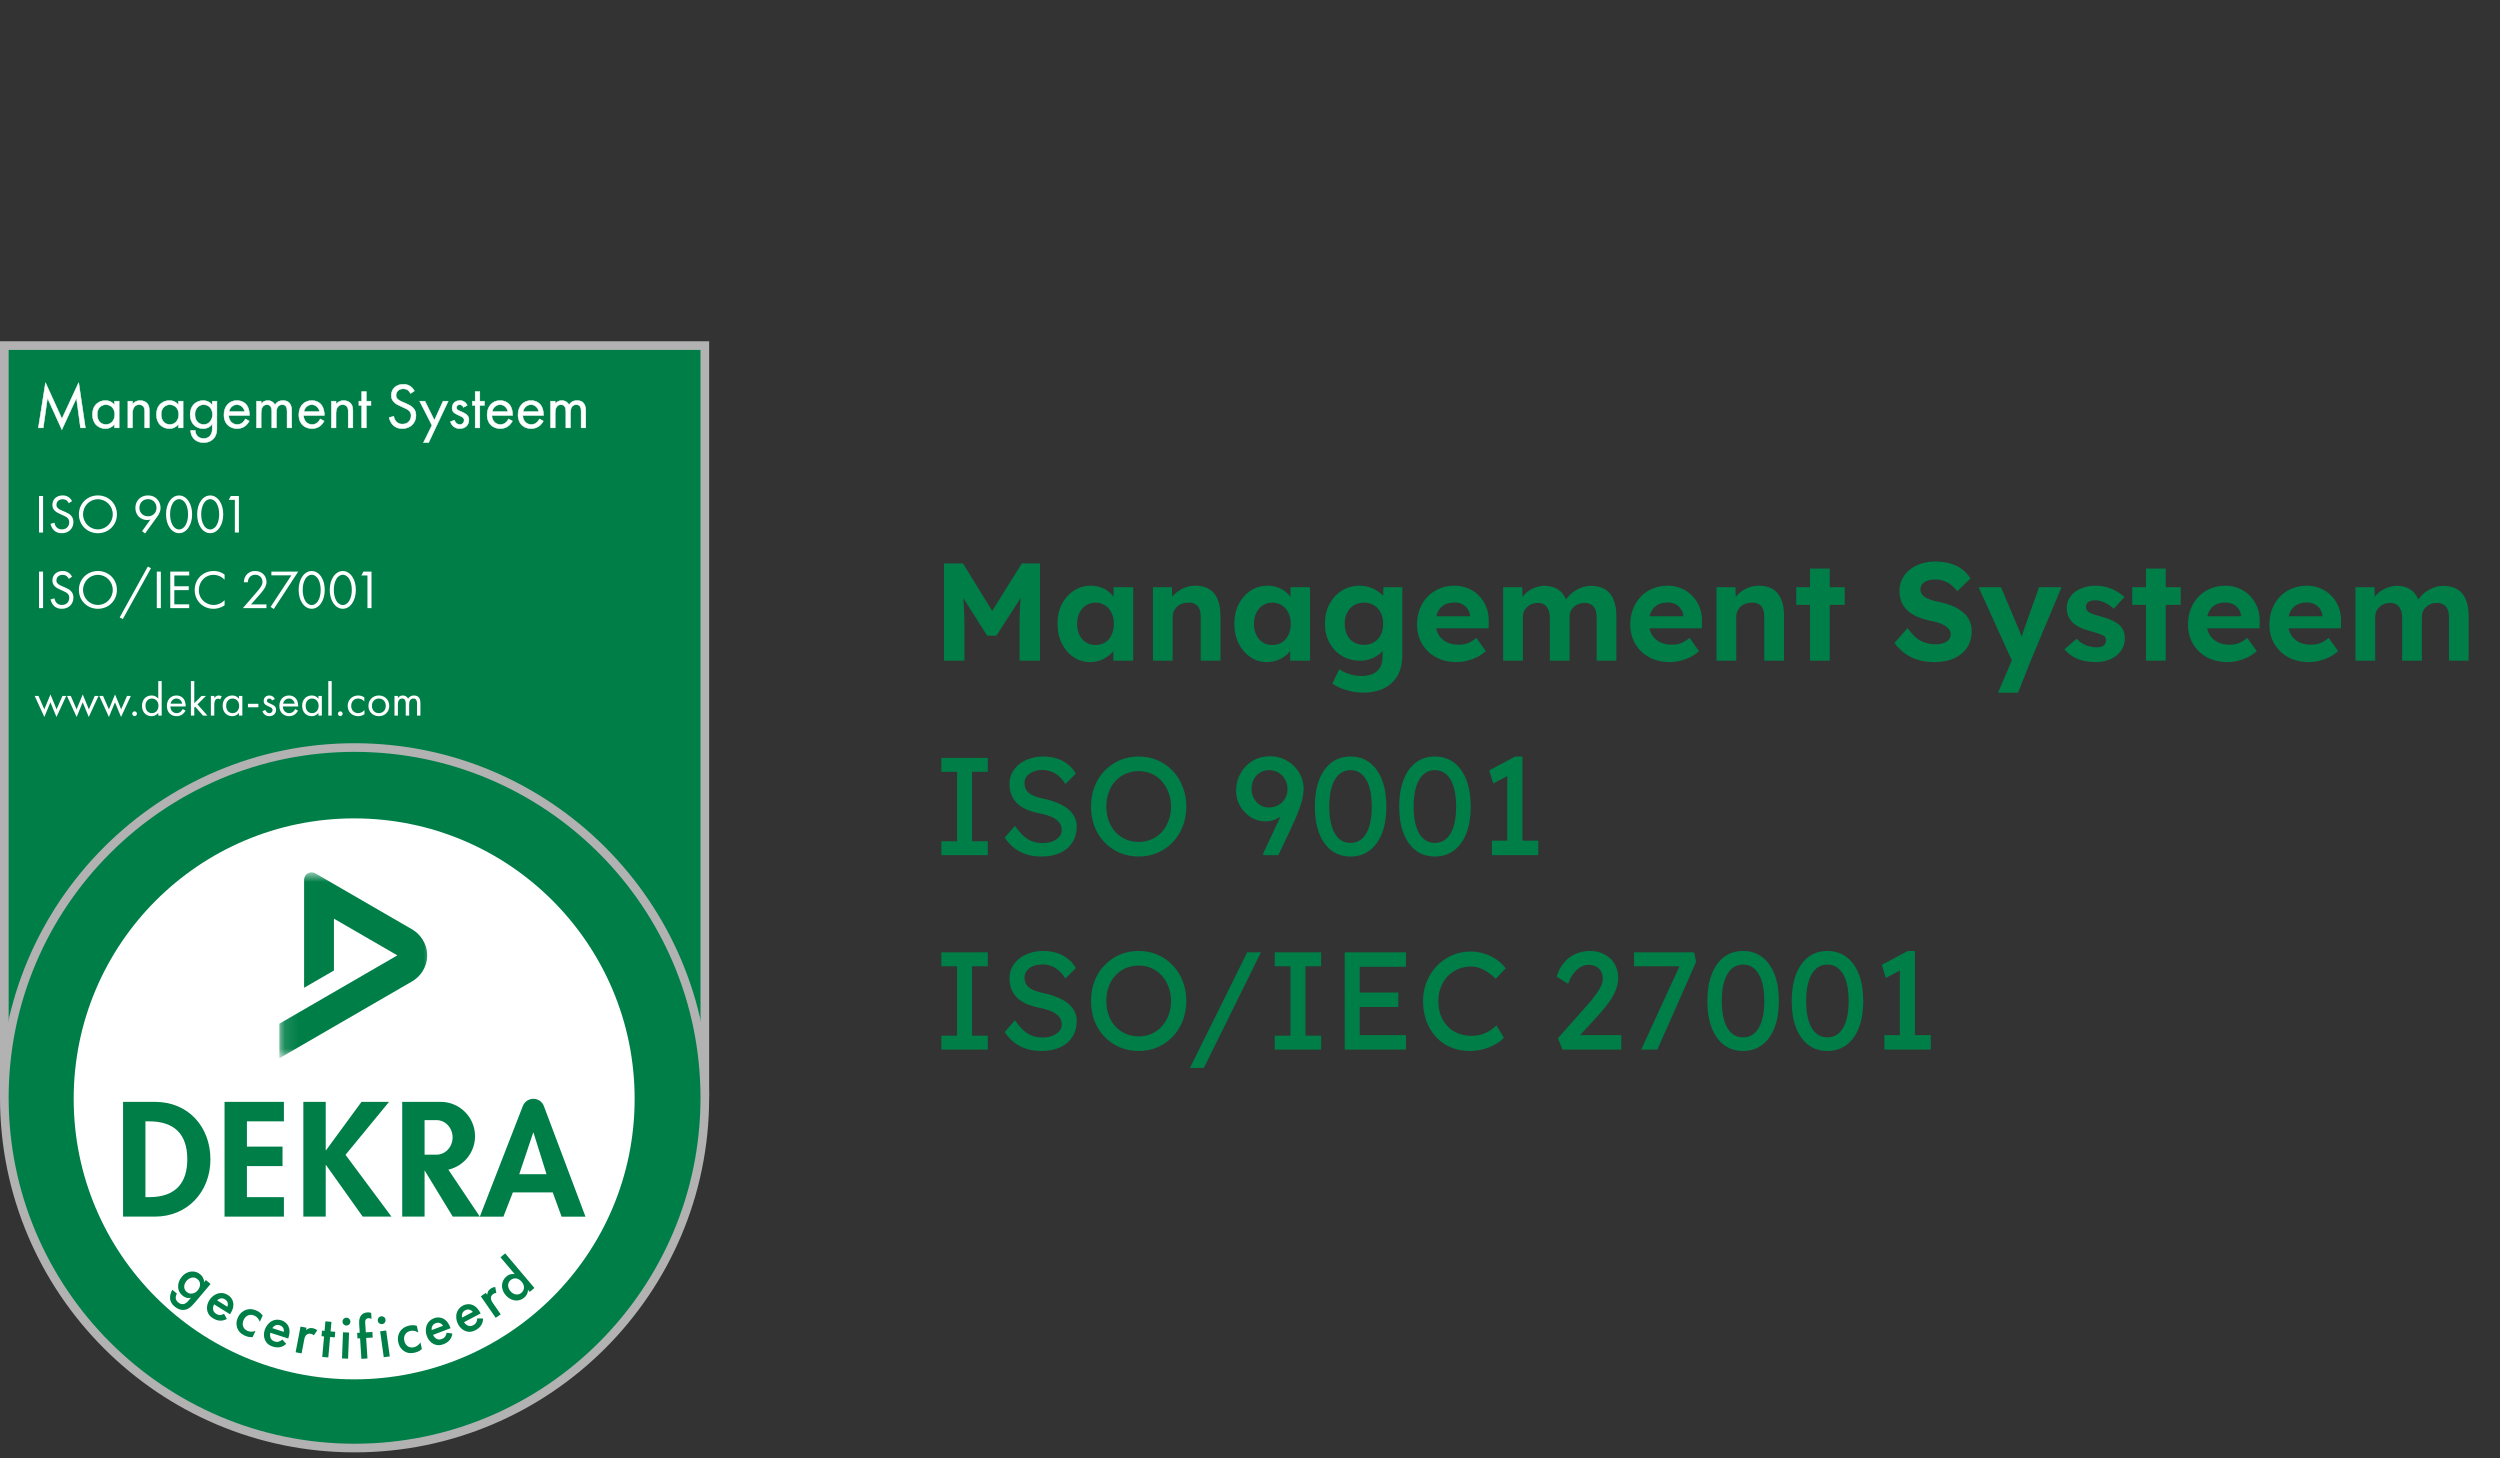
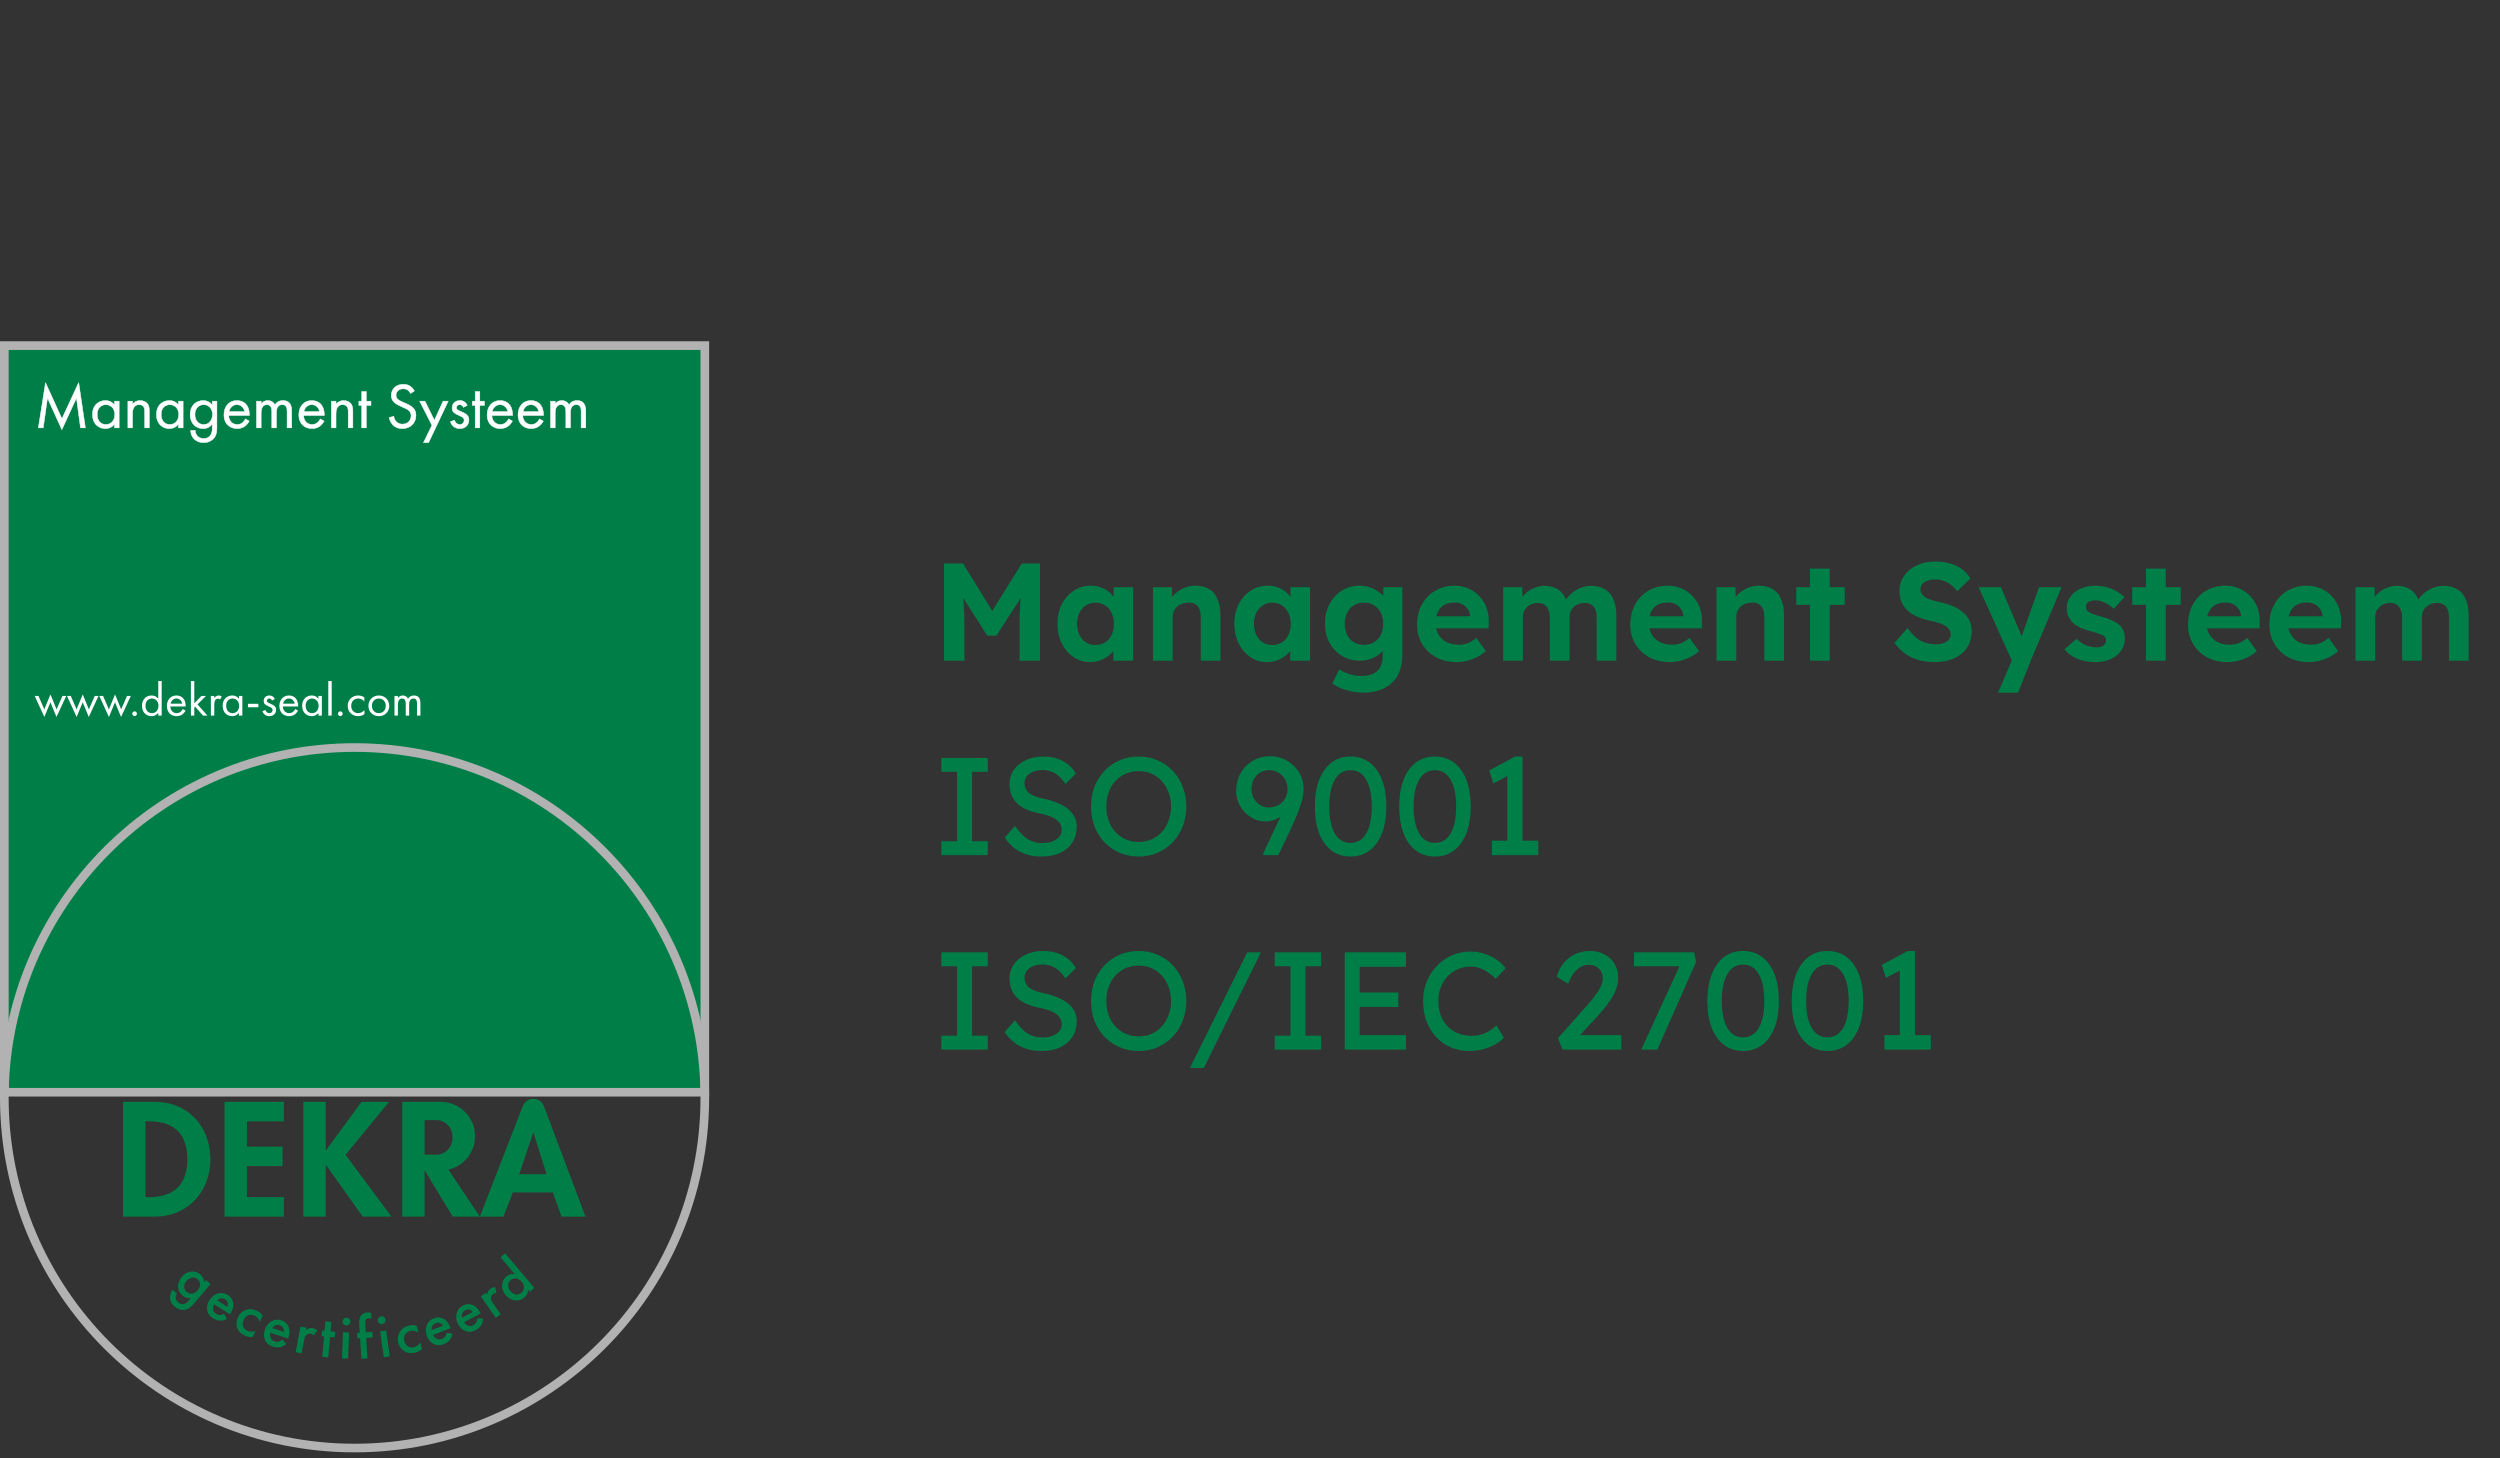
<svg xmlns="http://www.w3.org/2000/svg" width="180" height="105" viewBox="0 0 180 105" fill="none">
  <rect x="0" y="0" width="180" height="105" fill="#333333" stroke="none" />
  <g clip-path="url(#clip0_697_1324)">
    <path d="M0.311 24.881C0.311 42.8 0.311 60.721 0.311 78.641C17.123 78.641 33.935 78.641 50.747 78.641C50.747 60.721 50.747 42.8 50.747 24.881C33.935 24.881 17.123 24.881 0.311 24.881Z" fill="#007E48" />
    <path d="M51.059 78.952H0V24.57H51.059V78.952ZM0.623 78.33H50.436V25.193H0.623V78.33Z" fill="#B2B2B2" />
-     <path d="M25.529 104.258C39.434 104.258 50.747 92.946 50.747 79.04C50.747 65.135 39.434 53.822 25.529 53.822C11.624 53.822 0.311 65.135 0.311 79.04C0.311 92.946 11.624 104.258 25.529 104.258Z" fill="#007E48" />
    <path d="M25.529 104.57C11.452 104.57 0 93.118 0 79.041C0 64.964 11.452 53.512 25.529 53.512C39.606 53.512 51.059 64.964 51.059 79.041C51.059 93.118 39.606 104.57 25.529 104.57ZM25.529 54.134C11.796 54.134 0.623 65.307 0.623 79.041C0.623 92.775 11.796 103.948 25.529 103.948C39.263 103.948 50.436 92.774 50.436 79.041C50.436 65.307 39.263 54.134 25.529 54.134Z" fill="#B2B2B2" />
-     <path d="M25.5 99.313C36.653 99.313 45.694 90.271 45.694 79.118C45.694 67.965 36.653 58.924 25.5 58.924C14.347 58.924 5.305 67.965 5.305 79.118C5.305 90.271 14.347 99.313 25.5 99.313Z" fill="white" />
    <path fill-rule="evenodd" clip-rule="evenodd" d="M10.471 80.737H10.734C12.564 80.737 13.485 81.668 13.485 83.466C13.485 85.099 12.717 86.195 10.734 86.195H10.471V80.737ZM8.86 87.597H11.15C13.506 87.597 15.15 85.8 15.15 83.477C15.15 81.121 13.55 79.334 11.161 79.334H8.86V87.597Z" fill="#007E48" />
    <path d="M20.441 80.737V79.334H16.167V87.597H20.441V86.195H17.778V83.959H20.342V82.556H17.778V80.737H20.441Z" fill="#007E48" />
    <path fill-rule="evenodd" clip-rule="evenodd" d="M37.387 84.54L38.39 81.548H38.411L39.349 84.54H37.387ZM34.548 87.598L37.643 79.636C37.773 79.302 38.087 79.115 38.401 79.115C38.719 79.115 39.032 79.3 39.158 79.635L42.154 87.598H40.434L39.798 85.855H36.926L36.247 87.598H34.548Z" fill="#007E48" />
    <path d="M23.474 82.819H23.452V79.334H21.841V87.597H23.452V83.882H23.474L26.115 87.597H28.187L24.877 83.148L28.011 79.334H26.028L23.474 82.819Z" fill="#007E48" />
    <path d="M32.283 84.215L34.548 87.597H32.598L30.57 84.266V87.597H28.959V79.334H31.732C33.096 79.334 34.203 80.441 34.203 81.805C34.203 82.981 33.383 83.965 32.283 84.215ZM31.43 80.649H30.57V83.137H31.43C32.069 83.137 32.587 82.58 32.587 81.893C32.587 81.206 32.069 80.649 31.43 80.649Z" fill="#007E48" />
    <mask id="mask0_697_1324" style="mask-type:luminance" maskUnits="userSpaceOnUse" x="20" y="62" width="12" height="15">
-       <path d="M31.265 62.807H20.115V76.194H31.265V62.807Z" fill="white" />
-     </mask>
+       </mask>
    <g mask="url(#mask0_697_1324)">
      <path d="M22.701 62.879L29.683 66.921C30.22 67.232 30.757 67.904 30.757 68.787C30.757 69.685 30.22 70.342 29.683 70.653L20.114 76.194V73.706L28.609 68.787L24.044 66.144V69.876L21.895 71.119L21.896 63.346C21.896 63.155 21.994 62.977 22.164 62.879C22.315 62.792 22.519 62.774 22.701 62.879Z" fill="#007E48" />
    </g>
    <path d="M2.498 50.109L3.193 51.623L3.63 50.566L4.066 51.623L4.768 50.109H4.496L4.073 51.071L3.633 50L3.19 51.071L2.771 50.109H2.498ZM4.823 50.109L5.518 51.623L5.955 50.566L6.391 51.623L7.093 50.109H6.821L6.398 51.071L5.958 50L5.515 51.071L5.096 50.109H4.823ZM7.148 50.109L7.843 51.623L8.279 50.566L8.716 51.623L9.418 50.109H9.145L8.723 51.071L8.283 50L7.84 51.071L7.421 50.109H7.148ZM9.52 51.388C9.52 51.48 9.599 51.558 9.691 51.558C9.783 51.558 9.861 51.48 9.861 51.388C9.861 51.296 9.783 51.217 9.691 51.217C9.599 51.217 9.52 51.296 9.52 51.388ZM11.395 50.31C11.331 50.225 11.184 50.075 10.911 50.075C10.55 50.075 10.223 50.328 10.223 50.815C10.223 51.313 10.553 51.565 10.911 51.565C11.16 51.565 11.313 51.432 11.395 51.327V51.524H11.641V49.039H11.395V50.31ZM10.939 50.294C11.157 50.294 11.409 50.454 11.409 50.819C11.409 51.098 11.239 51.347 10.939 51.347C10.645 51.347 10.475 51.119 10.475 50.815C10.475 50.471 10.696 50.294 10.939 50.294ZM13.154 51.05C13.123 51.119 13.072 51.19 13.008 51.245C12.926 51.313 12.834 51.347 12.718 51.347C12.473 51.347 12.271 51.16 12.268 50.866H13.369C13.376 50.679 13.325 50.461 13.236 50.334C13.151 50.212 12.977 50.075 12.701 50.075C12.275 50.075 12.016 50.403 12.016 50.825C12.016 51.35 12.374 51.565 12.715 51.565C12.895 51.565 13.056 51.507 13.185 51.391C13.257 51.327 13.318 51.241 13.359 51.163L13.154 51.05ZM12.285 50.662C12.322 50.45 12.493 50.294 12.701 50.294C12.909 50.294 13.076 50.44 13.117 50.662H12.285ZM13.744 49.039V51.524H13.989V50.941L14.051 50.88L14.617 51.524H14.937L14.221 50.716L14.828 50.109H14.508L13.989 50.634V49.039H13.744ZM15.182 51.524H15.428V50.778C15.428 50.546 15.469 50.45 15.51 50.396C15.547 50.348 15.608 50.307 15.707 50.307C15.745 50.307 15.796 50.317 15.851 50.355L15.967 50.133C15.905 50.103 15.823 50.075 15.749 50.075C15.558 50.075 15.452 50.225 15.428 50.263V50.109H15.183L15.182 51.524ZM17.204 50.31C17.139 50.225 16.992 50.075 16.72 50.075C16.358 50.075 16.031 50.328 16.031 50.815C16.031 51.313 16.362 51.565 16.72 51.565C16.969 51.565 17.122 51.432 17.204 51.327V51.524H17.449V50.109H17.204V50.31ZM16.747 50.294C16.965 50.294 17.218 50.454 17.218 50.819C17.218 51.098 17.047 51.347 16.747 51.347C16.454 51.347 16.284 51.119 16.284 50.815C16.284 50.471 16.505 50.294 16.747 50.294ZM17.852 50.924H18.602V50.672H17.852V50.924ZM19.788 50.331C19.675 50.089 19.474 50.075 19.399 50.075C19.161 50.075 18.987 50.222 18.987 50.471C18.987 50.542 18.997 50.611 19.051 50.679C19.116 50.757 19.225 50.812 19.396 50.887C19.529 50.945 19.624 50.989 19.624 51.122C19.624 51.227 19.553 51.347 19.392 51.347C19.215 51.347 19.133 51.19 19.106 51.115L18.895 51.204C19.014 51.558 19.331 51.565 19.389 51.565C19.662 51.565 19.877 51.398 19.877 51.101C19.877 51.023 19.863 50.948 19.802 50.873C19.747 50.805 19.651 50.74 19.447 50.655C19.287 50.587 19.219 50.556 19.219 50.454C19.219 50.345 19.3 50.294 19.389 50.294C19.481 50.294 19.553 50.355 19.587 50.437L19.788 50.331ZM21.254 51.05C21.223 51.119 21.172 51.19 21.107 51.245C21.025 51.313 20.933 51.347 20.817 51.347C20.572 51.347 20.371 51.16 20.367 50.866H21.469C21.475 50.679 21.424 50.461 21.335 50.334C21.25 50.212 21.077 50.075 20.8 50.075C20.374 50.075 20.115 50.403 20.115 50.825C20.115 51.35 20.473 51.565 20.814 51.565C20.995 51.565 21.155 51.507 21.285 51.391C21.356 51.327 21.418 51.241 21.458 51.163L21.254 51.05ZM20.384 50.662C20.422 50.45 20.592 50.294 20.8 50.294C21.008 50.294 21.175 50.44 21.216 50.662H20.384ZM22.928 50.31C22.863 50.225 22.716 50.075 22.444 50.075C22.082 50.075 21.755 50.328 21.755 50.815C21.755 51.313 22.085 51.565 22.444 51.565C22.692 51.565 22.846 51.432 22.928 51.327V51.524H23.173V50.109H22.928V50.31ZM22.471 50.294C22.689 50.294 22.941 50.454 22.941 50.819C22.941 51.098 22.771 51.347 22.471 51.347C22.178 51.347 22.007 51.119 22.007 50.815C22.007 50.471 22.229 50.294 22.471 50.294ZM23.637 49.039V51.524H23.882V49.039H23.637ZM24.332 51.388C24.332 51.48 24.41 51.558 24.502 51.558C24.594 51.558 24.673 51.48 24.673 51.388C24.673 51.296 24.594 51.217 24.502 51.217C24.41 51.217 24.332 51.296 24.332 51.388ZM26.231 50.212C26.163 50.164 26.016 50.075 25.791 50.075C25.355 50.075 25.034 50.392 25.034 50.825C25.034 51.251 25.351 51.565 25.791 51.565C25.924 51.565 26.087 51.531 26.241 51.418V51.125C26.111 51.282 25.931 51.347 25.784 51.347C25.532 51.347 25.286 51.166 25.286 50.822C25.286 50.478 25.525 50.294 25.788 50.294C25.914 50.294 26.101 50.341 26.231 50.505V50.212ZM27.277 51.565C27.707 51.565 28.027 51.251 28.027 50.822C28.027 50.392 27.71 50.075 27.277 50.075C26.844 50.075 26.527 50.392 26.527 50.822C26.527 51.251 26.848 51.565 27.277 51.565ZM27.277 50.294C27.536 50.294 27.775 50.474 27.775 50.822C27.775 51.166 27.533 51.347 27.277 51.347C27.025 51.347 26.779 51.17 26.779 50.822C26.779 50.478 27.018 50.294 27.277 50.294ZM28.402 51.524H28.648V50.754C28.648 50.583 28.678 50.294 28.958 50.294C29.217 50.294 29.213 50.587 29.213 50.685V51.524H29.459V50.737C29.459 50.566 29.489 50.294 29.773 50.294C30.004 50.294 30.025 50.505 30.025 50.665V51.524H30.27V50.628C30.27 50.426 30.229 50.075 29.81 50.075C29.715 50.075 29.52 50.089 29.384 50.304C29.357 50.256 29.254 50.075 28.999 50.075C28.849 50.075 28.726 50.144 28.648 50.26V50.109H28.402V51.524Z" fill="white" />
    <path d="M3.113 30.805L3.419 28.659L4.454 30.934L5.504 28.659L5.795 30.805H6.147L5.666 27.545L4.459 30.153L3.275 27.549L2.762 30.805H3.113ZM8.246 29.159C8.158 29.043 7.959 28.84 7.589 28.84C7.099 28.84 6.655 29.182 6.655 29.843C6.655 30.518 7.103 30.86 7.589 30.86C7.927 30.86 8.135 30.68 8.246 30.537V30.805H8.578V28.886H8.246V29.159ZM7.626 29.136C7.922 29.136 8.264 29.353 8.264 29.848C8.264 30.227 8.033 30.564 7.626 30.564C7.229 30.564 6.997 30.255 6.997 29.843C6.997 29.376 7.298 29.136 7.626 29.136ZM9.207 30.805H9.54V29.802C9.54 29.663 9.55 29.436 9.679 29.284C9.776 29.168 9.901 29.136 10.017 29.136C10.165 29.136 10.266 29.191 10.331 29.274C10.41 29.376 10.419 29.51 10.419 29.626V30.805H10.752V29.617C10.752 29.404 10.738 29.247 10.641 29.103C10.525 28.932 10.317 28.84 10.09 28.84C9.771 28.84 9.6 29.029 9.54 29.108V28.886H9.207V30.805ZM12.851 29.159C12.763 29.043 12.564 28.84 12.194 28.84C11.704 28.84 11.26 29.182 11.26 29.843C11.26 30.518 11.709 30.86 12.194 30.86C12.532 30.86 12.74 30.68 12.851 30.537V30.805H13.184V28.886H12.851V29.159ZM12.231 29.136C12.527 29.136 12.869 29.353 12.869 29.848C12.869 30.227 12.638 30.564 12.231 30.564C11.834 30.564 11.602 30.255 11.602 29.843C11.602 29.376 11.903 29.136 12.231 29.136ZM15.283 29.159C15.13 28.96 14.908 28.84 14.626 28.84C14.367 28.84 14.132 28.941 13.97 29.099C13.831 29.237 13.692 29.469 13.692 29.843C13.692 30.231 13.84 30.472 13.97 30.601C14.118 30.749 14.344 30.86 14.626 30.86C14.964 30.86 15.172 30.68 15.283 30.537V30.814C15.283 30.976 15.274 31.147 15.177 31.304C15.066 31.489 14.904 31.572 14.668 31.572C14.52 31.572 14.344 31.54 14.206 31.387C14.122 31.295 14.058 31.152 14.058 30.99H13.729C13.729 31.272 13.85 31.48 13.979 31.609C14.108 31.739 14.335 31.868 14.663 31.868C15.024 31.868 15.288 31.706 15.431 31.512C15.616 31.263 15.616 30.967 15.616 30.759V28.886H15.283L15.283 29.159ZM14.663 29.136C14.834 29.136 14.992 29.2 15.098 29.306C15.218 29.422 15.301 29.621 15.301 29.848C15.301 30.074 15.213 30.277 15.084 30.402C14.978 30.509 14.839 30.564 14.663 30.564C14.487 30.564 14.358 30.504 14.252 30.407C14.067 30.236 14.034 30.009 14.034 29.843C14.034 29.686 14.067 29.482 14.229 29.316C14.321 29.224 14.46 29.136 14.663 29.136ZM17.669 30.162C17.627 30.255 17.558 30.352 17.47 30.426C17.359 30.518 17.234 30.564 17.077 30.564C16.744 30.564 16.471 30.31 16.467 29.912H17.96C17.97 29.658 17.9 29.362 17.78 29.191C17.664 29.024 17.428 28.84 17.054 28.84C16.476 28.84 16.125 29.284 16.125 29.857C16.125 30.569 16.61 30.86 17.073 30.86C17.317 30.86 17.535 30.782 17.711 30.625C17.808 30.537 17.891 30.421 17.946 30.315L17.669 30.162ZM16.49 29.635C16.541 29.348 16.772 29.136 17.054 29.136C17.336 29.136 17.562 29.334 17.618 29.635H16.49ZM18.469 30.805H18.802V29.76C18.802 29.529 18.843 29.136 19.222 29.136C19.574 29.136 19.569 29.533 19.569 29.667V30.805H19.902V29.736C19.902 29.505 19.943 29.135 20.327 29.135C20.642 29.135 20.669 29.422 20.669 29.639V30.805H21.002V29.588C21.002 29.316 20.947 28.839 20.378 28.839C20.249 28.839 19.985 28.858 19.8 29.149C19.763 29.084 19.625 28.839 19.278 28.839C19.074 28.839 18.908 28.932 18.802 29.089V28.886H18.469V30.805ZM23.06 30.162C23.019 30.255 22.949 30.352 22.861 30.426C22.75 30.518 22.626 30.564 22.468 30.564C22.135 30.564 21.863 30.31 21.858 29.912H23.352C23.361 29.658 23.291 29.362 23.171 29.191C23.056 29.024 22.82 28.84 22.445 28.84C21.867 28.84 21.516 29.284 21.516 29.857C21.516 30.569 22.001 30.86 22.464 30.86C22.709 30.86 22.926 30.782 23.102 30.625C23.199 30.537 23.282 30.421 23.338 30.315L23.06 30.162ZM21.881 29.635C21.932 29.348 22.163 29.136 22.445 29.136C22.727 29.136 22.954 29.334 23.009 29.635H21.881ZM23.86 30.805H24.193V29.802C24.193 29.663 24.202 29.436 24.332 29.284C24.429 29.168 24.554 29.136 24.669 29.136C24.817 29.136 24.919 29.191 24.984 29.274C25.062 29.376 25.072 29.51 25.072 29.626V30.805H25.404V29.617C25.404 29.404 25.39 29.247 25.293 29.103C25.178 28.932 24.97 28.84 24.743 28.84C24.424 28.84 24.253 29.029 24.193 29.108V28.886H23.86V30.805ZM26.708 29.191V28.886H26.375V28.192H26.043V28.886H25.839V29.191H26.043V30.805H26.375V29.191H26.708ZM29.834 28.151C29.765 28.017 29.658 27.892 29.533 27.808C29.381 27.707 29.228 27.67 29.039 27.67C28.539 27.67 28.174 27.989 28.174 28.465C28.174 28.696 28.253 28.84 28.387 28.969C28.525 29.103 28.678 29.168 28.798 29.223L29.076 29.353C29.238 29.427 29.358 29.482 29.446 29.566C29.556 29.667 29.598 29.787 29.598 29.926C29.598 30.236 29.399 30.537 28.979 30.537C28.821 30.537 28.669 30.5 28.535 30.366C28.447 30.273 28.373 30.134 28.35 29.972L28.017 30.065C28.058 30.25 28.151 30.463 28.303 30.611C28.516 30.819 28.77 30.86 28.974 30.86C29.529 30.86 29.95 30.481 29.95 29.912C29.95 29.69 29.885 29.51 29.728 29.353C29.598 29.223 29.432 29.14 29.251 29.061L28.956 28.932C28.84 28.881 28.724 28.83 28.632 28.738C28.549 28.659 28.516 28.59 28.516 28.47C28.516 28.183 28.729 27.993 29.034 27.993C29.21 27.993 29.321 28.053 29.381 28.1C29.45 28.155 29.52 28.248 29.561 28.331L29.834 28.151ZM30.49 31.868H30.86L32.271 28.886H31.901L31.276 30.259L30.597 28.886H30.218L31.101 30.625L30.49 31.868ZM33.639 29.186C33.487 28.858 33.214 28.84 33.112 28.84C32.788 28.84 32.553 29.038 32.553 29.376C32.553 29.473 32.567 29.566 32.641 29.658C32.728 29.764 32.876 29.838 33.108 29.94C33.288 30.019 33.417 30.079 33.417 30.259C33.417 30.402 33.32 30.564 33.103 30.564C32.863 30.564 32.752 30.352 32.715 30.25L32.428 30.37C32.59 30.851 33.02 30.86 33.098 30.86C33.468 30.86 33.76 30.634 33.76 30.231C33.76 30.125 33.741 30.023 33.658 29.922C33.584 29.829 33.454 29.741 33.177 29.626C32.96 29.533 32.867 29.492 32.867 29.353C32.867 29.205 32.978 29.136 33.098 29.136C33.223 29.136 33.32 29.219 33.366 29.33L33.639 29.186ZM34.878 29.191V28.886H34.545V28.192H34.213V28.886H34.009V29.191H34.213V30.805H34.545V29.191H34.878ZM36.617 30.162C36.575 30.255 36.506 30.352 36.418 30.426C36.307 30.518 36.182 30.564 36.025 30.564C35.692 30.564 35.419 30.31 35.415 29.912H36.908C36.917 29.658 36.848 29.362 36.728 29.191C36.612 29.024 36.376 28.84 36.002 28.84C35.424 28.84 35.073 29.284 35.073 29.857C35.073 30.569 35.558 30.86 36.02 30.86C36.266 30.86 36.483 30.782 36.659 30.625C36.756 30.537 36.839 30.421 36.894 30.315L36.617 30.162ZM35.438 29.635C35.489 29.348 35.72 29.136 36.002 29.136C36.284 29.136 36.511 29.334 36.566 29.635H35.438ZM38.841 30.162C38.799 30.255 38.73 30.352 38.642 30.426C38.531 30.518 38.406 30.564 38.249 30.564C37.916 30.564 37.643 30.31 37.639 29.912H39.132C39.142 29.658 39.072 29.362 38.952 29.191C38.836 29.024 38.601 28.84 38.226 28.84C37.648 28.84 37.297 29.284 37.297 29.857C37.297 30.569 37.782 30.86 38.245 30.86C38.49 30.86 38.707 30.782 38.883 30.625C38.98 30.537 39.063 30.421 39.118 30.315L38.841 30.162ZM37.662 29.635C37.713 29.348 37.944 29.136 38.226 29.136C38.508 29.136 38.735 29.334 38.79 29.635H37.662ZM39.641 30.805H39.974V29.76C39.974 29.529 40.015 29.136 40.395 29.136C40.746 29.136 40.741 29.533 40.741 29.667V30.805H41.074V29.736C41.074 29.505 41.116 29.135 41.5 29.135C41.814 29.135 41.842 29.422 41.842 29.639V30.805H42.175V29.588C42.175 29.316 42.119 28.839 41.55 28.839C41.421 28.839 41.157 28.858 40.972 29.149C40.936 29.084 40.797 28.839 40.45 28.839C40.247 28.839 40.08 28.932 39.974 29.089V28.886H39.641V30.805Z" fill="white" />
    <path d="M30.871 31.885H30.463L30.476 31.86L31.082 30.624L30.19 28.868H30.608L30.612 28.878L31.276 30.219L31.89 28.868H32.298L32.286 28.893L30.871 31.885ZM30.518 31.851H30.85L32.244 28.902H31.912L31.277 30.298L31.261 30.266L30.586 28.902H30.245L31.12 30.624L31.116 30.631L30.518 31.851ZM14.664 31.885C14.287 31.885 14.066 31.719 13.967 31.621C13.872 31.526 13.713 31.317 13.713 30.989V30.972H14.075V30.989C14.075 31.131 14.128 31.276 14.219 31.375C14.328 31.496 14.475 31.555 14.668 31.555C14.899 31.555 15.056 31.472 15.162 31.295C15.258 31.14 15.266 30.972 15.266 30.814V30.584C15.145 30.725 14.941 30.877 14.626 30.877C14.366 30.877 14.128 30.783 13.958 30.613C13.852 30.508 13.675 30.267 13.675 29.843C13.675 29.528 13.77 29.273 13.958 29.086C14.131 28.918 14.374 28.822 14.626 28.822C14.885 28.822 15.105 28.922 15.266 29.11V28.868H15.633V30.758C15.633 30.973 15.633 31.267 15.445 31.522C15.274 31.752 14.99 31.885 14.664 31.885ZM13.747 31.006C13.752 31.312 13.901 31.507 13.991 31.597C14.086 31.692 14.3 31.851 14.664 31.851C14.979 31.851 15.254 31.724 15.418 31.502C15.599 31.256 15.599 30.968 15.599 30.758V28.902H15.3V29.158L15.27 29.169C15.113 28.964 14.891 28.856 14.627 28.856C14.383 28.856 14.148 28.949 13.982 29.11C13.801 29.291 13.71 29.538 13.71 29.843C13.71 30.255 13.88 30.487 13.982 30.589C14.146 30.753 14.375 30.843 14.627 30.843C14.955 30.843 15.158 30.671 15.27 30.526L15.3 30.536V30.814C15.3 30.97 15.292 31.15 15.191 31.313C15.078 31.501 14.912 31.589 14.668 31.589C14.465 31.589 14.31 31.527 14.193 31.399C14.101 31.297 14.045 31.151 14.041 31.007L13.747 31.006ZM4.454 30.975L4.439 30.941L3.427 28.719L3.128 30.821H2.742L2.745 30.802L3.259 27.546L3.291 27.542L4.459 30.111L5.651 27.537L5.683 27.542L6.167 30.821H5.781L5.779 30.806L5.495 28.718L4.454 30.975ZM3.434 28.652L4.454 30.893L5.488 28.652L5.521 28.657L5.81 30.787H6.127L5.657 27.603L4.459 30.193L4.443 30.159L3.283 27.608L2.782 30.787H3.098L3.401 28.656L3.434 28.652ZM38.245 30.877C37.799 30.877 37.28 30.61 37.28 29.857C37.28 29.247 37.669 28.822 38.226 28.822C38.669 28.822 38.891 29.073 38.966 29.181C39.086 29.351 39.159 29.645 39.15 29.913L39.149 29.929H37.657C37.668 30.288 37.915 30.547 38.249 30.547C38.4 30.547 38.521 30.504 38.632 30.413C38.712 30.345 38.783 30.251 38.826 30.155L38.833 30.138L39.141 30.308L39.134 30.322C39.072 30.441 38.985 30.555 38.894 30.637C38.716 30.796 38.497 30.877 38.245 30.877ZM38.226 28.856C37.681 28.856 37.314 29.258 37.314 29.856C37.314 30.584 37.815 30.843 38.245 30.843C38.489 30.843 38.7 30.765 38.871 30.611C38.955 30.535 39.036 30.43 39.096 30.321L38.849 30.185C38.803 30.28 38.733 30.371 38.654 30.438C38.537 30.535 38.408 30.581 38.249 30.581C37.891 30.581 37.627 30.3 37.622 29.912L37.622 29.895H39.116C39.122 29.642 39.05 29.359 38.939 29.2C38.866 29.097 38.653 28.856 38.226 28.856ZM36.021 30.877C35.575 30.877 35.056 30.61 35.056 29.857C35.056 29.247 35.445 28.822 36.002 28.822C36.446 28.822 36.667 29.073 36.742 29.181C36.861 29.351 36.935 29.645 36.925 29.913L36.925 29.929H35.432C35.444 30.288 35.691 30.547 36.025 30.547C36.176 30.547 36.297 30.504 36.407 30.413C36.488 30.345 36.559 30.251 36.602 30.155L36.609 30.138L36.917 30.308L36.91 30.322C36.848 30.441 36.761 30.555 36.67 30.637C36.492 30.796 36.273 30.877 36.021 30.877ZM36.002 28.856C35.456 28.856 35.09 29.258 35.09 29.856C35.09 30.584 35.591 30.843 36.021 30.843C36.265 30.843 36.476 30.765 36.647 30.611C36.731 30.535 36.812 30.43 36.872 30.321L36.625 30.185C36.579 30.279 36.509 30.371 36.429 30.438C36.313 30.535 36.184 30.581 36.026 30.581C35.667 30.581 35.403 30.299 35.398 29.912L35.398 29.895H36.892C36.898 29.642 36.826 29.358 36.715 29.2C36.642 29.097 36.429 28.856 36.002 28.856ZM33.099 30.877C32.977 30.877 32.569 30.841 32.412 30.375L32.407 30.36L32.724 30.227L32.731 30.244C32.756 30.315 32.859 30.547 33.103 30.547C33.307 30.547 33.4 30.398 33.4 30.259C33.4 30.094 33.292 30.039 33.101 29.955C32.849 29.845 32.714 29.773 32.628 29.669C32.547 29.568 32.536 29.468 32.536 29.376C32.536 29.045 32.767 28.822 33.112 28.822C33.359 28.822 33.547 28.945 33.655 29.179L33.662 29.194L33.358 29.353L33.351 29.336C33.304 29.223 33.207 29.152 33.099 29.152C32.999 29.152 32.884 29.205 32.884 29.352C32.884 29.476 32.956 29.513 33.184 29.61C33.443 29.718 33.589 29.808 33.671 29.911C33.764 30.024 33.777 30.137 33.777 30.231C33.777 30.617 33.504 30.877 33.099 30.877ZM32.449 30.379C32.598 30.797 32.952 30.843 33.099 30.843C33.484 30.843 33.743 30.597 33.743 30.231C33.743 30.142 33.731 30.037 33.645 29.932C33.566 29.834 33.425 29.747 33.171 29.641C32.957 29.55 32.85 29.505 32.85 29.352C32.85 29.191 32.975 29.118 33.099 29.118C33.215 29.118 33.32 29.19 33.375 29.306L33.617 29.179C33.514 28.968 33.339 28.857 33.112 28.857C32.783 28.857 32.57 29.06 32.57 29.376C32.57 29.462 32.58 29.555 32.654 29.647C32.736 29.746 32.873 29.818 33.115 29.924C33.286 29.999 33.434 30.064 33.434 30.259C33.434 30.414 33.331 30.581 33.103 30.581C32.854 30.581 32.741 30.363 32.705 30.272L32.449 30.379ZM28.974 30.877C28.69 30.877 28.467 30.794 28.292 30.622C28.156 30.491 28.05 30.289 28 30.068L27.997 30.052L28.364 29.95L28.367 29.969C28.387 30.114 28.453 30.254 28.547 30.353C28.66 30.466 28.797 30.519 28.979 30.519C29.395 30.519 29.581 30.221 29.581 29.926C29.581 29.78 29.534 29.67 29.434 29.578C29.347 29.495 29.224 29.439 29.069 29.368L28.766 29.227C28.65 29.174 28.506 29.108 28.375 28.981C28.222 28.834 28.157 28.679 28.157 28.465C28.157 27.986 28.519 27.652 29.039 27.652C29.243 27.652 29.394 27.695 29.543 27.794C29.667 27.876 29.776 28 29.849 28.142L29.856 28.156L29.555 28.355L29.546 28.338C29.503 28.252 29.434 28.163 29.37 28.113C29.31 28.066 29.202 28.01 29.034 28.01C28.735 28.01 28.533 28.194 28.533 28.469C28.533 28.583 28.561 28.647 28.643 28.725C28.734 28.816 28.85 28.867 28.962 28.916L29.258 29.045C29.457 29.132 29.615 29.215 29.74 29.34C29.894 29.495 29.966 29.677 29.966 29.912C29.966 30.471 29.549 30.877 28.974 30.877ZM28.037 30.076C28.087 30.285 28.188 30.474 28.315 30.598C28.484 30.763 28.699 30.843 28.974 30.843C29.538 30.843 29.932 30.46 29.932 29.912C29.932 29.687 29.863 29.512 29.716 29.364C29.595 29.243 29.44 29.162 29.244 29.077L28.948 28.947C28.833 28.896 28.715 28.844 28.62 28.749C28.531 28.666 28.499 28.592 28.499 28.469C28.499 28.174 28.714 27.976 29.034 27.976C29.211 27.976 29.326 28.036 29.391 28.086C29.454 28.136 29.522 28.221 29.568 28.306L29.812 28.145C29.741 28.013 29.639 27.899 29.524 27.822C29.381 27.727 29.236 27.686 29.039 27.686C28.54 27.686 28.191 28.006 28.191 28.465C28.191 28.672 28.251 28.814 28.398 28.956C28.525 29.079 28.666 29.144 28.78 29.196L29.083 29.337C29.241 29.409 29.366 29.467 29.457 29.553C29.564 29.65 29.615 29.772 29.615 29.926C29.615 30.238 29.418 30.553 28.979 30.553C28.788 30.553 28.643 30.497 28.523 30.377C28.428 30.277 28.361 30.138 28.336 29.993L28.037 30.076ZM22.464 30.877C22.019 30.877 21.499 30.61 21.499 29.857C21.499 29.247 21.888 28.822 22.445 28.822C22.888 28.822 23.11 29.073 23.185 29.181C23.305 29.351 23.378 29.645 23.369 29.913L23.368 29.929H21.875C21.887 30.288 22.134 30.547 22.468 30.547C22.619 30.547 22.74 30.504 22.85 30.413C22.93 30.345 23.001 30.251 23.044 30.155L23.052 30.138L23.36 30.308L23.352 30.322C23.291 30.44 23.204 30.555 23.113 30.637C22.935 30.796 22.717 30.877 22.464 30.877ZM22.445 28.856C21.9 28.856 21.533 29.258 21.533 29.856C21.533 30.584 22.035 30.843 22.464 30.843C22.708 30.843 22.919 30.765 23.091 30.611C23.175 30.535 23.256 30.43 23.315 30.321L23.068 30.185C23.023 30.28 22.952 30.371 22.873 30.438C22.756 30.535 22.628 30.581 22.469 30.581C22.11 30.581 21.846 30.299 21.841 29.912L21.841 29.895H23.335C23.341 29.642 23.269 29.358 23.158 29.2C23.085 29.097 22.872 28.856 22.445 28.856ZM17.073 30.877C16.628 30.877 16.108 30.61 16.108 29.857C16.108 29.247 16.497 28.822 17.054 28.822C17.497 28.822 17.719 29.073 17.794 29.181C17.913 29.351 17.987 29.645 17.977 29.913L17.977 29.929H16.484C16.496 30.288 16.743 30.547 17.077 30.547C17.228 30.547 17.349 30.504 17.459 30.413C17.54 30.345 17.61 30.251 17.654 30.155L17.661 30.138L17.969 30.308L17.962 30.322C17.9 30.44 17.813 30.555 17.722 30.637C17.544 30.796 17.325 30.877 17.073 30.877ZM17.054 28.856C16.508 28.856 16.142 29.258 16.142 29.856C16.142 30.584 16.643 30.843 17.073 30.843C17.317 30.843 17.528 30.765 17.699 30.611C17.783 30.535 17.864 30.43 17.924 30.321L17.677 30.185C17.631 30.28 17.561 30.371 17.481 30.438C17.365 30.535 17.236 30.581 17.077 30.581C16.718 30.581 16.455 30.3 16.45 29.912L16.45 29.895H17.944C17.95 29.642 17.878 29.358 17.766 29.2C17.694 29.097 17.481 28.856 17.054 28.856ZM12.195 30.877C11.939 30.877 11.704 30.784 11.533 30.616C11.344 30.43 11.243 30.162 11.243 29.843C11.243 29.528 11.343 29.265 11.532 29.081C11.703 28.914 11.938 28.822 12.195 28.822C12.514 28.822 12.716 28.971 12.834 29.11V28.868H13.201V30.821H12.834V30.584C12.713 30.725 12.509 30.877 12.195 30.877ZM12.195 28.856C11.738 28.856 11.277 29.161 11.277 29.842C11.277 30.533 11.738 30.843 12.195 30.843C12.523 30.843 12.726 30.67 12.838 30.526L12.868 30.536V30.787H13.167V28.902H12.868V29.158L12.838 29.168C12.729 29.026 12.53 28.856 12.195 28.856ZM7.589 30.877C7.334 30.877 7.099 30.784 6.928 30.616C6.738 30.43 6.638 30.162 6.638 29.843C6.638 29.528 6.738 29.265 6.927 29.081C7.097 28.914 7.333 28.822 7.589 28.822C7.909 28.822 8.11 28.971 8.229 29.11V28.868H8.596V30.821H8.229V30.584C8.107 30.725 7.904 30.877 7.589 30.877ZM7.589 28.856C7.133 28.856 6.672 29.161 6.672 29.842C6.672 30.533 7.133 30.843 7.589 30.843C7.918 30.843 8.12 30.67 8.232 30.526L8.263 30.536V30.787H8.562V28.902H8.263V29.158L8.232 29.168C8.124 29.026 7.924 28.856 7.589 28.856ZM42.192 30.821H41.825V29.639C41.825 29.398 41.786 29.152 41.5 29.152C41.225 29.152 41.091 29.343 41.091 29.736V30.821H40.724V29.662C40.724 29.593 40.724 29.464 40.682 29.352C40.632 29.219 40.535 29.152 40.394 29.152C40.126 29.152 39.991 29.356 39.991 29.759V30.821H39.624V28.868H39.991V29.037C40.103 28.898 40.264 28.822 40.45 28.822C40.677 28.822 40.853 28.921 40.973 29.117C41.174 28.822 41.456 28.822 41.55 28.822C41.976 28.822 42.191 29.08 42.191 29.588V30.821H42.192ZM41.859 30.787H42.158V29.588C42.158 29.102 41.953 28.856 41.55 28.856C41.459 28.856 41.179 28.856 40.987 29.158L40.972 29.182L40.958 29.157C40.844 28.957 40.673 28.856 40.45 28.856C40.258 28.856 40.094 28.942 39.988 29.098L39.957 29.089V28.902H39.658V30.787H39.957V29.759C39.957 29.229 40.195 29.118 40.395 29.118C40.551 29.118 40.658 29.193 40.714 29.34C40.758 29.457 40.758 29.59 40.758 29.662V30.787H41.057V29.736C41.057 29.326 41.206 29.118 41.5 29.118C41.859 29.118 41.859 29.483 41.859 29.639V30.787H41.859ZM34.563 30.821H34.196V29.208H33.992V28.868H34.196V28.175H34.563V28.868H34.896V29.208H34.563V30.821ZM34.23 30.787H34.529V29.174H34.861V28.902H34.529V28.209H34.23V28.902H34.026V29.174H34.23V30.787ZM26.393 30.821H26.026V29.208H25.822V28.868H26.026V28.175H26.393V28.868H26.726V29.208H26.393V30.821ZM26.06 30.787H26.358V29.174H26.691V28.902H26.358V28.209H26.06V28.902H25.856V29.174H26.06V30.787ZM25.421 30.821H25.055V29.625C25.055 29.511 25.045 29.38 24.97 29.284C24.902 29.196 24.801 29.152 24.669 29.152C24.533 29.152 24.424 29.2 24.345 29.294C24.225 29.435 24.21 29.639 24.21 29.801V30.821H23.843V28.868H24.21V29.06C24.3 28.958 24.471 28.822 24.744 28.822C24.982 28.822 25.193 28.923 25.308 29.093C25.403 29.234 25.422 29.386 25.422 29.616L25.421 30.821ZM25.089 30.787H25.387V29.616C25.387 29.393 25.37 29.246 25.279 29.112C25.171 28.952 24.971 28.856 24.743 28.856C24.451 28.856 24.281 29.02 24.206 29.118L24.176 29.107V28.902H23.877V30.787H24.176V29.801C24.176 29.633 24.192 29.421 24.319 29.272C24.405 29.17 24.523 29.118 24.669 29.118C24.809 29.118 24.923 29.168 24.997 29.263C25.078 29.368 25.088 29.505 25.088 29.625L25.089 30.787ZM21.02 30.821H20.653V29.639C20.653 29.398 20.614 29.152 20.328 29.152C20.053 29.152 19.919 29.343 19.919 29.736V30.821H19.552V29.662C19.552 29.593 19.552 29.464 19.51 29.352C19.46 29.219 19.363 29.152 19.223 29.152C18.955 29.152 18.819 29.356 18.819 29.759V30.821H18.452V28.868H18.819V29.037C18.931 28.898 19.092 28.822 19.278 28.822C19.505 28.822 19.681 28.921 19.802 29.117C20.002 28.822 20.284 28.822 20.379 28.822C20.804 28.822 21.02 29.08 21.02 29.588V30.821ZM20.687 30.787H20.986V29.588C20.986 29.102 20.782 28.856 20.379 28.856C20.287 28.856 20.007 28.856 19.815 29.158L19.8 29.182L19.786 29.157C19.672 28.957 19.501 28.856 19.278 28.856C19.086 28.856 18.922 28.942 18.816 29.098L18.785 29.089V28.902H18.486V30.787H18.785V29.759C18.785 29.334 18.932 29.118 19.223 29.118C19.379 29.118 19.486 29.193 19.542 29.34C19.587 29.457 19.587 29.59 19.587 29.662V30.787H19.885V29.736C19.885 29.326 20.034 29.118 20.328 29.118C20.687 29.118 20.687 29.483 20.687 29.639V30.787ZM10.769 30.821H10.402V29.625C10.402 29.505 10.392 29.38 10.318 29.284C10.249 29.196 10.148 29.152 10.017 29.152C9.881 29.152 9.771 29.2 9.692 29.294C9.573 29.435 9.557 29.639 9.557 29.801V30.821H9.19V28.868H9.557V29.06C9.647 28.958 9.818 28.822 10.091 28.822C10.329 28.822 10.54 28.923 10.655 29.093C10.751 29.234 10.769 29.386 10.769 29.616V30.821ZM10.436 30.787H10.735V29.616C10.735 29.393 10.718 29.246 10.627 29.112C10.518 28.952 10.318 28.856 10.091 28.856C9.798 28.856 9.628 29.02 9.554 29.118L9.523 29.107V28.902H9.225V30.787H9.523V29.801C9.523 29.633 9.54 29.421 9.666 29.272C9.752 29.17 9.87 29.118 10.017 29.118C10.157 29.118 10.271 29.168 10.345 29.263C10.425 29.367 10.436 29.505 10.436 29.625V30.787ZM14.664 30.581C14.498 30.581 14.36 30.528 14.241 30.419C14.093 30.282 14.018 30.088 14.018 29.842C14.018 29.621 14.085 29.439 14.217 29.303C14.34 29.18 14.49 29.118 14.664 29.118C14.835 29.118 14.998 29.182 15.11 29.294C15.241 29.419 15.319 29.626 15.319 29.847C15.319 30.068 15.236 30.28 15.096 30.414C14.986 30.525 14.84 30.581 14.664 30.581ZM14.664 29.152C14.499 29.152 14.357 29.211 14.241 29.327C14.114 29.458 14.052 29.627 14.052 29.842C14.052 30.082 14.121 30.262 14.264 30.394C14.378 30.498 14.505 30.547 14.664 30.547C14.833 30.547 14.967 30.495 15.072 30.39C15.206 30.261 15.285 30.058 15.285 29.847C15.285 29.635 15.211 29.438 15.086 29.318C14.98 29.213 14.826 29.152 14.664 29.152ZM12.232 30.581C11.845 30.581 11.586 30.284 11.586 29.842C11.586 29.493 11.788 29.118 12.232 29.118C12.547 29.118 12.887 29.346 12.887 29.847C12.887 30.212 12.662 30.581 12.232 30.581ZM12.232 29.152C11.927 29.152 11.62 29.366 11.62 29.843C11.62 30.27 11.86 30.547 12.232 30.547C12.658 30.547 12.853 30.184 12.853 29.847C12.853 29.369 12.53 29.152 12.232 29.152ZM7.626 30.581C7.24 30.581 6.981 30.284 6.981 29.842C6.981 29.493 7.183 29.118 7.626 29.118C7.942 29.118 8.281 29.346 8.281 29.847C8.281 30.212 8.056 30.581 7.626 30.581ZM7.626 29.152C7.322 29.152 7.015 29.366 7.015 29.843C7.015 30.27 7.255 30.547 7.626 30.547C8.053 30.547 8.247 30.184 8.247 29.847C8.247 29.369 7.925 29.152 7.626 29.152ZM38.811 29.651H37.641L37.645 29.632C37.698 29.334 37.943 29.118 38.226 29.118C38.517 29.118 38.75 29.324 38.807 29.631L38.811 29.651ZM37.682 29.617H38.77C38.709 29.338 38.493 29.152 38.226 29.152C37.965 29.152 37.74 29.347 37.682 29.617ZM36.587 29.651H35.418L35.421 29.632C35.474 29.334 35.718 29.118 36.002 29.118C36.293 29.118 36.526 29.324 36.583 29.631L36.587 29.651ZM35.459 29.617H36.545C36.486 29.338 36.27 29.152 36.002 29.152C35.741 29.152 35.516 29.347 35.459 29.617ZM23.03 29.651H21.861L21.865 29.632C21.917 29.334 22.162 29.118 22.445 29.118C22.736 29.118 22.97 29.324 23.026 29.631L23.03 29.651ZM21.902 29.617H22.988C22.929 29.338 22.713 29.152 22.445 29.152C22.184 29.152 21.959 29.347 21.902 29.617ZM17.639 29.651H16.47L16.473 29.632C16.526 29.334 16.77 29.118 17.054 29.118C17.345 29.118 17.578 29.324 17.635 29.631L17.639 29.651ZM16.511 29.617H17.597C17.538 29.338 17.321 29.152 17.054 29.152C16.793 29.152 16.567 29.347 16.511 29.617Z" fill="white" />
-     <path d="M2.81 35.713V38.344H3.101V35.713H2.81ZM5.188 36.08C5.129 35.966 5.038 35.859 4.931 35.788C4.801 35.702 4.671 35.67 4.509 35.67C4.083 35.67 3.772 35.942 3.772 36.349C3.772 36.546 3.839 36.668 3.953 36.779C4.071 36.893 4.202 36.948 4.304 36.995L4.541 37.106C4.679 37.169 4.781 37.216 4.856 37.287C4.951 37.374 4.986 37.476 4.986 37.595C4.986 37.859 4.817 38.115 4.458 38.115C4.324 38.115 4.194 38.084 4.079 37.969C4.004 37.891 3.941 37.772 3.922 37.634L3.638 37.713C3.673 37.871 3.752 38.052 3.882 38.179C4.064 38.356 4.281 38.392 4.454 38.392C4.927 38.392 5.286 38.068 5.286 37.583C5.286 37.394 5.231 37.24 5.097 37.106C4.987 36.995 4.845 36.924 4.691 36.857L4.439 36.747C4.34 36.704 4.241 36.66 4.163 36.581C4.092 36.514 4.064 36.455 4.064 36.353C4.064 36.108 4.245 35.947 4.506 35.947C4.656 35.947 4.75 35.998 4.802 36.037C4.861 36.084 4.92 36.163 4.955 36.234L5.188 36.08ZM7.049 38.391C7.81 38.391 8.418 37.812 8.418 37.031C8.418 36.246 7.806 35.67 7.049 35.67C6.292 35.67 5.681 36.246 5.681 37.031C5.681 37.812 6.288 38.391 7.049 38.391ZM7.049 35.946C7.641 35.946 8.118 36.427 8.118 37.031C8.118 37.634 7.641 38.115 7.049 38.115C6.458 38.115 5.98 37.634 5.98 37.031C5.98 36.427 6.457 35.946 7.049 35.946ZM10.449 38.407L11.344 37.169C11.541 36.897 11.561 36.664 11.561 36.565C11.561 36.151 11.269 35.67 10.65 35.67C10.125 35.67 9.747 36.048 9.747 36.573C9.747 37.062 10.094 37.441 10.598 37.441C10.681 37.441 10.756 37.429 10.831 37.405L10.228 38.245L10.449 38.407ZM10.654 35.938C11.02 35.938 11.269 36.214 11.269 36.565C11.269 36.908 11.017 37.173 10.658 37.173C10.299 37.173 10.038 36.916 10.038 36.565C10.039 36.21 10.291 35.938 10.654 35.938ZM12.894 38.391C13.103 38.391 13.367 38.289 13.568 37.997C13.742 37.745 13.832 37.405 13.832 37.031C13.832 36.656 13.742 36.317 13.568 36.064C13.367 35.773 13.103 35.67 12.894 35.67C12.685 35.67 12.421 35.772 12.219 36.064C12.046 36.317 11.955 36.656 11.955 37.031C11.955 37.405 12.046 37.745 12.219 37.997C12.421 38.289 12.685 38.391 12.894 38.391ZM12.894 35.938C13.028 35.938 13.209 36.009 13.347 36.23C13.489 36.455 13.54 36.755 13.54 37.031C13.54 37.307 13.489 37.606 13.347 37.831C13.209 38.052 13.028 38.123 12.894 38.123C12.76 38.123 12.578 38.052 12.44 37.831C12.298 37.606 12.247 37.307 12.247 37.031C12.247 36.755 12.298 36.455 12.44 36.23C12.578 36.009 12.76 35.938 12.894 35.938ZM15.134 38.391C15.343 38.391 15.607 38.289 15.808 37.997C15.982 37.745 16.073 37.405 16.073 37.031C16.073 36.656 15.982 36.317 15.808 36.064C15.607 35.773 15.343 35.67 15.134 35.67C14.925 35.67 14.661 35.772 14.46 36.064C14.286 36.317 14.195 36.656 14.195 37.031C14.195 37.405 14.286 37.745 14.46 37.997C14.661 38.289 14.925 38.391 15.134 38.391ZM15.134 35.938C15.268 35.938 15.449 36.009 15.588 36.23C15.729 36.455 15.781 36.755 15.781 37.031C15.781 37.307 15.729 37.606 15.588 37.831C15.45 38.052 15.268 38.123 15.134 38.123C15 38.123 14.819 38.052 14.68 37.831C14.538 37.606 14.487 37.307 14.487 37.031C14.487 36.755 14.538 36.455 14.68 36.23C14.818 36.009 15 35.938 15.134 35.938ZM16.909 38.344H17.2V35.713H16.621L16.467 35.989H16.909V38.344Z" fill="white" />
-     <path d="M2.81 41.156V43.786H3.101V41.156H2.81ZM5.188 41.523C5.129 41.408 5.038 41.302 4.931 41.231C4.801 41.144 4.671 41.112 4.509 41.112C4.083 41.112 3.772 41.385 3.772 41.791C3.772 41.988 3.839 42.11 3.953 42.221C4.071 42.335 4.202 42.39 4.304 42.438L4.541 42.548C4.679 42.611 4.781 42.658 4.856 42.73C4.951 42.816 4.986 42.919 4.986 43.037C4.986 43.301 4.817 43.558 4.458 43.558C4.324 43.558 4.194 43.526 4.079 43.412C4.004 43.333 3.941 43.215 3.922 43.077L3.638 43.156C3.673 43.313 3.752 43.495 3.882 43.621C4.064 43.798 4.281 43.834 4.454 43.834C4.927 43.834 5.286 43.511 5.286 43.025C5.286 42.836 5.231 42.682 5.097 42.548C4.987 42.438 4.845 42.367 4.691 42.3L4.438 42.189C4.34 42.146 4.241 42.102 4.162 42.023C4.091 41.956 4.064 41.897 4.064 41.795C4.064 41.55 4.245 41.389 4.506 41.389C4.655 41.389 4.75 41.44 4.801 41.479C4.86 41.527 4.92 41.606 4.955 41.677L5.188 41.523ZM7.049 43.834C7.81 43.834 8.418 43.254 8.418 42.473C8.418 41.688 7.806 41.112 7.049 41.112C6.292 41.112 5.681 41.688 5.681 42.473C5.681 43.254 6.288 43.834 7.049 43.834ZM7.049 41.389C7.641 41.389 8.118 41.87 8.118 42.473C8.118 43.076 7.641 43.557 7.049 43.557C6.458 43.557 5.98 43.076 5.98 42.473C5.98 41.87 6.457 41.389 7.049 41.389ZM8.615 44.457L8.844 44.567L10.871 40.911L10.642 40.793L8.615 44.457ZM11.289 41.156V43.786H11.581V41.156H11.289ZM13.623 41.156H12.259V43.786H13.623V43.51H12.551V42.489H13.592V42.213H12.551V41.432H13.623V41.156ZM16.171 41.373C15.856 41.132 15.552 41.112 15.394 41.112C14.605 41.112 14.018 41.696 14.018 42.481C14.018 43.242 14.598 43.834 15.378 43.834C15.576 43.834 15.879 43.787 16.171 43.578V43.215C16.124 43.262 16.017 43.361 15.867 43.436C15.729 43.507 15.556 43.558 15.378 43.558C14.897 43.558 14.318 43.199 14.318 42.485C14.318 41.878 14.767 41.389 15.374 41.389C15.528 41.389 15.69 41.428 15.828 41.492C15.962 41.555 16.088 41.653 16.171 41.736V41.373ZM19.184 43.786V43.518H18.072L18.62 42.899C18.727 42.777 18.869 42.615 18.979 42.461C19.137 42.236 19.188 42.075 19.188 41.897C19.188 41.444 18.841 41.112 18.376 41.112C18.049 41.112 17.863 41.254 17.753 41.38C17.65 41.499 17.567 41.66 17.556 41.925H17.847C17.851 41.791 17.883 41.692 17.934 41.613C18.033 41.464 18.186 41.381 18.372 41.381C18.683 41.381 18.897 41.597 18.897 41.893C18.897 42 18.869 42.126 18.751 42.296C18.688 42.39 18.51 42.599 18.443 42.678L17.485 43.786H19.184ZM19.484 43.696L19.713 43.849L21.471 41.156H19.539V41.424H20.979L19.484 43.696ZM22.442 43.834C22.651 43.834 22.915 43.731 23.116 43.439C23.29 43.187 23.381 42.848 23.381 42.473C23.381 42.098 23.29 41.759 23.116 41.507C22.915 41.215 22.651 41.112 22.442 41.112C22.233 41.112 21.969 41.215 21.768 41.507C21.594 41.759 21.503 42.099 21.503 42.473C21.503 42.848 21.594 43.187 21.768 43.439C21.969 43.731 22.233 43.834 22.442 43.834ZM22.442 41.381C22.576 41.381 22.758 41.452 22.895 41.672C23.038 41.897 23.089 42.197 23.089 42.473C23.089 42.749 23.038 43.049 22.895 43.274C22.758 43.494 22.576 43.565 22.442 43.565C22.308 43.565 22.126 43.494 21.988 43.274C21.846 43.049 21.795 42.749 21.795 42.473C21.795 42.197 21.846 41.897 21.988 41.672C22.126 41.452 22.308 41.381 22.442 41.381ZM24.682 43.834C24.891 43.834 25.155 43.731 25.357 43.439C25.53 43.187 25.621 42.848 25.621 42.473C25.621 42.098 25.53 41.759 25.357 41.507C25.155 41.215 24.891 41.112 24.682 41.112C24.473 41.112 24.209 41.215 24.008 41.507C23.834 41.759 23.743 42.099 23.743 42.473C23.743 42.848 23.834 43.187 24.008 43.439C24.209 43.731 24.473 43.834 24.682 43.834ZM24.682 41.381C24.816 41.381 24.998 41.452 25.136 41.672C25.278 41.897 25.329 42.197 25.329 42.473C25.329 42.749 25.278 43.049 25.136 43.274C24.998 43.494 24.816 43.565 24.682 43.565C24.548 43.565 24.367 43.494 24.229 43.274C24.087 43.049 24.035 42.749 24.035 42.473C24.035 42.197 24.087 41.897 24.229 41.672C24.367 41.452 24.548 41.381 24.682 41.381ZM26.457 43.786H26.749V41.156H26.169L26.015 41.432H26.457V43.786Z" fill="white" />
    <path d="M14.694 92.32C14.695 92.07 14.575 91.886 14.431 91.764C14.257 91.617 14.043 91.524 13.775 91.549C13.567 91.567 13.315 91.664 13.092 91.927C12.89 92.166 12.811 92.434 12.825 92.68C12.841 92.939 12.951 93.12 13.135 93.276C13.231 93.357 13.428 93.506 13.746 93.441L13.587 93.629C13.498 93.735 13.37 93.885 13.172 93.899C13.096 93.905 12.968 93.89 12.828 93.772C12.691 93.656 12.655 93.532 12.652 93.453C12.647 93.355 12.684 93.228 12.736 93.138L12.412 92.864C12.289 93.058 12.229 93.295 12.245 93.49C12.267 93.743 12.399 93.925 12.567 94.067C12.802 94.266 13.019 94.314 13.175 94.317C13.514 94.318 13.757 94.107 14.043 93.769L15.161 92.446L14.826 92.163L14.694 92.32ZM14.218 92.1C14.314 92.181 14.389 92.279 14.401 92.431C14.417 92.585 14.367 92.748 14.232 92.908C14.139 93.018 14.008 93.118 13.819 93.139C13.665 93.156 13.547 93.108 13.441 93.019C13.338 92.932 13.281 92.813 13.266 92.707C13.243 92.553 13.307 92.367 13.428 92.223C13.558 92.069 13.733 91.988 13.884 91.982C14.02 91.974 14.126 92.022 14.218 92.1ZM16.131 94.596C16.059 94.636 15.97 94.669 15.874 94.678C15.763 94.688 15.673 94.663 15.57 94.599C15.479 94.543 15.383 94.461 15.35 94.319C15.32 94.19 15.351 94.03 15.415 93.911L16.561 94.627L16.589 94.581C16.693 94.414 16.859 94.106 16.787 93.766C16.754 93.608 16.659 93.396 16.405 93.237C16.177 93.095 15.95 93.07 15.735 93.12C15.461 93.186 15.225 93.371 15.07 93.617C14.921 93.856 14.867 94.129 14.924 94.376C14.981 94.622 15.123 94.784 15.335 94.917C15.506 95.023 15.701 95.092 15.882 95.089C16.025 95.088 16.19 95.044 16.334 94.965L16.131 94.596ZM15.63 93.624C15.699 93.556 15.788 93.507 15.872 93.49C15.952 93.472 16.069 93.471 16.198 93.551C16.319 93.627 16.371 93.722 16.392 93.799C16.415 93.888 16.41 93.99 16.37 94.086L15.63 93.624ZM18.914 94.719C18.779 94.532 18.634 94.44 18.504 94.379C18.168 94.222 17.898 94.239 17.702 94.311C17.517 94.378 17.283 94.53 17.134 94.85C16.988 95.162 17.015 95.422 17.078 95.604C17.161 95.85 17.326 96.026 17.609 96.159C17.873 96.281 18.065 96.282 18.191 96.267L18.397 95.825C18.187 95.915 17.966 95.891 17.804 95.815C17.658 95.747 17.557 95.635 17.508 95.509C17.467 95.396 17.452 95.226 17.545 95.027C17.634 94.837 17.768 94.741 17.875 94.702C17.982 94.663 18.135 94.641 18.322 94.728C18.443 94.785 18.607 94.901 18.706 95.165L18.914 94.719ZM20.326 96.448C20.265 96.504 20.187 96.558 20.096 96.59C19.99 96.626 19.897 96.624 19.782 96.587C19.68 96.553 19.566 96.498 19.5 96.368C19.44 96.25 19.432 96.087 19.465 95.957L20.75 96.374L20.766 96.323C20.827 96.135 20.914 95.797 20.761 95.484C20.691 95.339 20.548 95.156 20.263 95.063C20.007 94.98 19.781 95.01 19.584 95.111C19.334 95.242 19.15 95.478 19.06 95.755C18.973 96.023 18.986 96.3 19.101 96.525C19.216 96.751 19.392 96.874 19.631 96.951C19.822 97.013 20.027 97.033 20.203 96.987C20.341 96.951 20.49 96.868 20.611 96.757L20.326 96.448ZM19.605 95.626C19.655 95.543 19.729 95.474 19.807 95.438C19.88 95.4 19.993 95.371 20.138 95.418C20.274 95.462 20.347 95.542 20.386 95.611C20.43 95.692 20.449 95.792 20.435 95.895L19.605 95.626ZM21.284 97.363L21.714 97.445L21.898 96.487C21.921 96.364 21.955 96.188 22.098 96.084C22.198 96.012 22.293 96.016 22.386 96.034C22.429 96.043 22.508 96.062 22.593 96.142L22.843 95.785C22.738 95.692 22.627 95.652 22.522 95.632C22.425 95.613 22.339 95.611 22.246 95.643C22.178 95.666 22.096 95.714 22.037 95.762L22.069 95.595L21.638 95.513L21.284 97.363ZM24.103 96.291L24.139 95.89L23.804 95.86L23.865 95.174L23.428 95.135L23.368 95.822L23.185 95.805L23.149 96.206L23.332 96.223L23.201 97.698L23.638 97.736L23.768 96.261L24.103 96.291ZM24.695 95.926L24.624 97.808L25.062 97.825L25.133 95.943L24.695 95.926ZM24.662 95.146C24.656 95.307 24.772 95.432 24.933 95.438C25.094 95.444 25.219 95.328 25.226 95.167C25.232 95.006 25.116 94.881 24.954 94.875C24.793 94.869 24.668 94.985 24.662 95.146ZM26.837 96.301L26.811 95.899L26.338 95.929L26.293 95.219C26.285 95.085 26.329 95.015 26.35 94.991C26.405 94.925 26.484 94.911 26.538 94.908C26.601 94.904 26.659 94.913 26.752 94.961L26.725 94.528C26.628 94.494 26.534 94.486 26.44 94.492C26.212 94.507 26.08 94.614 26.005 94.704C25.905 94.827 25.841 95.014 25.859 95.305L25.901 95.957L25.713 95.968L25.738 96.37L25.926 96.359L26.02 97.837L26.457 97.809L26.363 96.331L26.837 96.301ZM27.37 95.856L27.631 97.721L28.065 97.661L27.804 95.795L27.37 95.856ZM27.2 95.094C27.222 95.253 27.358 95.356 27.518 95.334C27.677 95.311 27.78 95.175 27.758 95.016C27.736 94.856 27.599 94.753 27.44 94.775C27.28 94.798 27.178 94.934 27.2 95.094ZM30.011 95.459C29.79 95.393 29.619 95.407 29.48 95.438C29.117 95.517 28.913 95.694 28.8 95.87C28.694 96.035 28.6 96.298 28.675 96.643C28.748 96.98 28.927 97.17 29.088 97.277C29.303 97.422 29.54 97.462 29.846 97.395C30.13 97.334 30.284 97.218 30.374 97.129L30.271 96.653C30.158 96.851 29.968 96.966 29.793 97.004C29.636 97.038 29.488 97.011 29.372 96.94C29.27 96.875 29.156 96.749 29.109 96.535C29.064 96.329 29.113 96.172 29.174 96.076C29.236 95.981 29.345 95.87 29.546 95.826C29.677 95.798 29.877 95.791 30.115 95.94L30.011 95.459ZM32.157 95.955C32.145 96.036 32.118 96.128 32.067 96.209C32.008 96.304 31.933 96.361 31.821 96.404C31.72 96.442 31.597 96.469 31.464 96.41C31.343 96.355 31.234 96.234 31.178 96.112L32.441 95.631L32.422 95.581C32.352 95.397 32.207 95.079 31.892 94.931C31.747 94.862 31.52 94.809 31.24 94.915C30.989 95.011 30.832 95.176 30.741 95.378C30.629 95.636 30.633 95.936 30.736 96.208C30.836 96.471 31.021 96.679 31.251 96.783C31.482 96.886 31.697 96.872 31.931 96.783C32.119 96.711 32.292 96.598 32.399 96.452C32.485 96.338 32.549 96.179 32.573 96.017L32.157 95.955ZM31.08 95.766C31.068 95.67 31.082 95.569 31.12 95.492C31.154 95.417 31.223 95.324 31.366 95.27C31.499 95.219 31.606 95.236 31.68 95.265C31.765 95.3 31.843 95.366 31.896 95.456L31.08 95.766ZM34.363 94.924C34.361 95.006 34.345 95.1 34.305 95.187C34.257 95.288 34.19 95.353 34.084 95.41C33.989 95.46 33.869 95.503 33.73 95.46C33.603 95.421 33.481 95.313 33.41 95.198L34.605 94.568L34.581 94.521C34.489 94.346 34.306 94.048 33.975 93.939C33.822 93.889 33.592 93.864 33.326 94.004C33.089 94.129 32.953 94.312 32.887 94.523C32.807 94.793 32.848 95.091 32.983 95.348C33.115 95.597 33.323 95.781 33.565 95.856C33.807 95.93 34.018 95.89 34.24 95.773C34.418 95.679 34.575 95.545 34.663 95.387C34.735 95.264 34.779 95.099 34.784 94.934L34.363 94.924ZM33.271 94.867C33.247 94.774 33.249 94.672 33.277 94.591C33.301 94.513 33.359 94.411 33.494 94.34C33.62 94.273 33.729 94.277 33.805 94.297C33.894 94.321 33.979 94.378 34.043 94.46L33.271 94.867ZM35.692 94.883L36.052 94.633L35.497 93.832C35.425 93.729 35.323 93.582 35.349 93.406C35.368 93.284 35.437 93.22 35.514 93.166C35.551 93.141 35.62 93.099 35.736 93.094L35.657 92.665C35.517 92.675 35.411 92.726 35.323 92.788C35.242 92.844 35.179 92.903 35.138 92.992C35.107 93.057 35.084 93.149 35.076 93.225L34.979 93.085L34.619 93.335L35.692 94.883ZM37.067 91.745C36.78 91.683 36.573 91.811 36.467 91.901C36.087 92.222 36.009 92.78 36.405 93.248C36.74 93.644 37.305 93.8 37.749 93.424C37.851 93.338 38.012 93.16 38.015 92.865L38.142 93.016L38.477 92.733L36.371 90.242L36.036 90.525L37.067 91.745ZM36.762 92.167C36.974 91.988 37.296 91.974 37.562 92.288C37.816 92.589 37.751 92.907 37.539 93.086C37.297 93.291 36.963 93.216 36.752 92.966C36.535 92.71 36.519 92.372 36.762 92.167Z" fill="#007E48" />
  </g>
  <path d="M67.969 47.57V40.57H69.339L71.889 44.72L70.989 44.71L73.569 40.57H74.879V47.57H73.409V45.17C73.409 44.57 73.422 44.03 73.449 43.55C73.482 43.07 73.536 42.594 73.609 42.12L73.789 42.59L71.739 45.77H71.079L69.069 42.61L69.239 42.12C69.312 42.567 69.362 43.027 69.389 43.5C69.422 43.967 69.439 44.524 69.439 45.17V47.57H67.969ZM78.48 47.67C78.04 47.67 77.643 47.55 77.29 47.31C76.936 47.07 76.656 46.744 76.45 46.33C76.243 45.917 76.14 45.444 76.14 44.91C76.14 44.377 76.243 43.907 76.45 43.5C76.663 43.087 76.95 42.764 77.31 42.53C77.67 42.29 78.08 42.17 78.54 42.17C78.8 42.17 79.036 42.21 79.25 42.29C79.47 42.364 79.66 42.467 79.82 42.6C79.986 42.734 80.126 42.887 80.24 43.06C80.353 43.234 80.433 43.42 80.48 43.62L80.18 43.57V42.28H81.59V47.57H80.16V46.3L80.48 46.27C80.426 46.457 80.34 46.634 80.22 46.8C80.1 46.967 79.95 47.117 79.77 47.25C79.596 47.377 79.4 47.48 79.18 47.56C78.96 47.634 78.726 47.67 78.48 47.67ZM78.87 46.44C79.136 46.44 79.37 46.377 79.57 46.25C79.77 46.124 79.923 45.947 80.03 45.72C80.143 45.487 80.2 45.217 80.2 44.91C80.2 44.61 80.143 44.347 80.03 44.12C79.923 43.894 79.77 43.717 79.57 43.59C79.37 43.457 79.136 43.39 78.87 43.39C78.61 43.39 78.38 43.457 78.18 43.59C77.986 43.717 77.833 43.894 77.72 44.12C77.606 44.347 77.55 44.61 77.55 44.91C77.55 45.217 77.606 45.487 77.72 45.72C77.833 45.947 77.986 46.124 78.18 46.25C78.38 46.377 78.61 46.44 78.87 46.44ZM83.013 47.57V42.28H84.373L84.413 43.36L84.133 43.48C84.207 43.24 84.337 43.024 84.523 42.83C84.717 42.63 84.947 42.47 85.213 42.35C85.48 42.23 85.76 42.17 86.053 42.17C86.453 42.17 86.787 42.25 87.053 42.41C87.327 42.57 87.53 42.814 87.663 43.14C87.803 43.46 87.873 43.857 87.873 44.33V47.57H86.453V44.44C86.453 44.2 86.42 44 86.353 43.84C86.287 43.68 86.183 43.564 86.043 43.49C85.91 43.41 85.743 43.377 85.543 43.39C85.383 43.39 85.233 43.417 85.093 43.47C84.96 43.517 84.843 43.587 84.743 43.68C84.65 43.774 84.573 43.88 84.513 44C84.46 44.12 84.433 44.25 84.433 44.39V47.57H83.733C83.58 47.57 83.443 47.57 83.323 47.57C83.203 47.57 83.1 47.57 83.013 47.57ZM91.214 47.67C90.774 47.67 90.377 47.55 90.024 47.31C89.671 47.07 89.391 46.744 89.184 46.33C88.977 45.917 88.874 45.444 88.874 44.91C88.874 44.377 88.977 43.907 89.184 43.5C89.397 43.087 89.684 42.764 90.044 42.53C90.404 42.29 90.814 42.17 91.274 42.17C91.534 42.17 91.771 42.21 91.984 42.29C92.204 42.364 92.394 42.467 92.554 42.6C92.721 42.734 92.861 42.887 92.974 43.06C93.087 43.234 93.167 43.42 93.214 43.62L92.914 43.57V42.28H94.324V47.57H92.894V46.3L93.214 46.27C93.161 46.457 93.074 46.634 92.954 46.8C92.834 46.967 92.684 47.117 92.504 47.25C92.331 47.377 92.134 47.48 91.914 47.56C91.694 47.634 91.461 47.67 91.214 47.67ZM91.604 46.44C91.871 46.44 92.104 46.377 92.304 46.25C92.504 46.124 92.657 45.947 92.764 45.72C92.877 45.487 92.934 45.217 92.934 44.91C92.934 44.61 92.877 44.347 92.764 44.12C92.657 43.894 92.504 43.717 92.304 43.59C92.104 43.457 91.871 43.39 91.604 43.39C91.344 43.39 91.114 43.457 90.914 43.59C90.721 43.717 90.567 43.894 90.454 44.12C90.341 44.347 90.284 44.61 90.284 44.91C90.284 45.217 90.341 45.487 90.454 45.72C90.567 45.947 90.721 46.124 90.914 46.25C91.114 46.377 91.344 46.44 91.604 46.44ZM98.158 49.87C97.738 49.87 97.324 49.807 96.918 49.68C96.511 49.56 96.181 49.404 95.928 49.21L96.428 48.19C96.561 48.284 96.714 48.367 96.888 48.44C97.061 48.514 97.241 48.57 97.428 48.61C97.621 48.65 97.818 48.67 98.018 48.67C98.364 48.67 98.648 48.617 98.868 48.51C99.094 48.404 99.264 48.244 99.378 48.03C99.491 47.824 99.548 47.557 99.548 47.23V46.31L99.788 46.36C99.748 46.58 99.638 46.784 99.458 46.97C99.278 47.15 99.051 47.297 98.778 47.41C98.504 47.517 98.224 47.57 97.938 47.57C97.444 47.57 97.008 47.457 96.628 47.23C96.248 47.004 95.948 46.69 95.728 46.29C95.508 45.89 95.398 45.43 95.398 44.91C95.398 44.377 95.504 43.907 95.718 43.5C95.938 43.087 96.234 42.764 96.608 42.53C96.988 42.29 97.418 42.17 97.898 42.17C98.098 42.17 98.288 42.194 98.468 42.24C98.654 42.287 98.824 42.354 98.978 42.44C99.138 42.52 99.278 42.614 99.398 42.72C99.524 42.82 99.628 42.93 99.708 43.05C99.788 43.17 99.838 43.29 99.858 43.41L99.568 43.49L99.608 42.28H100.968V47.17C100.968 47.604 100.904 47.987 100.778 48.32C100.651 48.654 100.464 48.934 100.218 49.16C99.978 49.394 99.681 49.57 99.328 49.69C98.981 49.81 98.591 49.87 98.158 49.87ZM98.198 46.43C98.478 46.43 98.721 46.367 98.928 46.24C99.141 46.114 99.304 45.937 99.418 45.71C99.531 45.484 99.588 45.217 99.588 44.91C99.588 44.61 99.531 44.347 99.418 44.12C99.304 43.887 99.141 43.707 98.928 43.58C98.721 43.454 98.478 43.39 98.198 43.39C97.924 43.39 97.681 43.457 97.468 43.59C97.261 43.717 97.101 43.894 96.988 44.12C96.874 44.347 96.818 44.61 96.818 44.91C96.818 45.21 96.874 45.477 96.988 45.71C97.101 45.937 97.261 46.114 97.468 46.24C97.681 46.367 97.924 46.43 98.198 46.43ZM104.888 47.67C104.315 47.67 103.815 47.554 103.388 47.32C102.962 47.087 102.628 46.767 102.388 46.36C102.148 45.954 102.028 45.487 102.028 44.96C102.028 44.554 102.095 44.18 102.228 43.84C102.362 43.5 102.548 43.207 102.788 42.96C103.028 42.707 103.312 42.514 103.638 42.38C103.972 42.24 104.332 42.17 104.718 42.17C105.078 42.17 105.412 42.237 105.718 42.37C106.025 42.497 106.288 42.68 106.508 42.92C106.735 43.154 106.908 43.43 107.028 43.75C107.148 44.07 107.202 44.42 107.188 44.8L107.178 45.24H102.928L102.698 44.37H106.008L105.848 44.55V44.33C105.835 44.15 105.775 43.987 105.668 43.84C105.568 43.694 105.438 43.58 105.278 43.5C105.118 43.42 104.938 43.38 104.738 43.38C104.445 43.38 104.195 43.437 103.988 43.55C103.788 43.664 103.635 43.83 103.528 44.05C103.422 44.27 103.368 44.537 103.368 44.85C103.368 45.17 103.435 45.447 103.568 45.68C103.708 45.914 103.902 46.097 104.148 46.23C104.402 46.357 104.698 46.42 105.038 46.42C105.272 46.42 105.485 46.384 105.678 46.31C105.872 46.237 106.078 46.11 106.298 45.93L106.978 46.88C106.785 47.054 106.572 47.2 106.338 47.32C106.105 47.434 105.865 47.52 105.618 47.58C105.372 47.64 105.128 47.67 104.888 47.67ZM108.228 47.57V42.28H109.598L109.628 43.29L109.418 43.33C109.491 43.157 109.588 43 109.708 42.86C109.828 42.72 109.968 42.6 110.128 42.5C110.294 42.4 110.468 42.324 110.648 42.27C110.828 42.21 111.008 42.18 111.188 42.18C111.461 42.18 111.708 42.224 111.928 42.31C112.148 42.397 112.334 42.534 112.488 42.72C112.641 42.9 112.761 43.14 112.848 43.44L112.628 43.42L112.698 43.26C112.784 43.1 112.894 42.957 113.028 42.83C113.161 42.697 113.311 42.584 113.478 42.49C113.644 42.39 113.818 42.314 113.998 42.26C114.178 42.207 114.354 42.18 114.528 42.18C114.941 42.18 115.284 42.264 115.558 42.43C115.831 42.59 116.034 42.834 116.168 43.16C116.308 43.487 116.378 43.887 116.378 44.36V47.57H114.958V44.46C114.958 44.22 114.924 44.024 114.858 43.87C114.791 43.717 114.694 43.604 114.568 43.53C114.441 43.45 114.278 43.41 114.078 43.41C113.924 43.41 113.781 43.437 113.648 43.49C113.521 43.537 113.408 43.607 113.308 43.7C113.214 43.787 113.141 43.89 113.088 44.01C113.034 44.13 113.008 44.264 113.008 44.41V47.57H111.588V44.45C111.588 44.23 111.551 44.044 111.478 43.89C111.411 43.73 111.314 43.61 111.188 43.53C111.061 43.45 110.904 43.41 110.718 43.41C110.564 43.41 110.421 43.437 110.288 43.49C110.161 43.537 110.051 43.607 109.958 43.7C109.864 43.787 109.788 43.89 109.728 44.01C109.674 44.13 109.648 44.26 109.648 44.4V47.57H108.228ZM120.24 47.67C119.667 47.67 119.167 47.554 118.74 47.32C118.313 47.087 117.98 46.767 117.74 46.36C117.5 45.954 117.38 45.487 117.38 44.96C117.38 44.554 117.447 44.18 117.58 43.84C117.713 43.5 117.9 43.207 118.14 42.96C118.38 42.707 118.663 42.514 118.99 42.38C119.323 42.24 119.683 42.17 120.07 42.17C120.43 42.17 120.763 42.237 121.07 42.37C121.377 42.497 121.64 42.68 121.86 42.92C122.087 43.154 122.26 43.43 122.38 43.75C122.5 44.07 122.553 44.42 122.54 44.8L122.53 45.24H118.28L118.05 44.37H121.36L121.2 44.55V44.33C121.187 44.15 121.127 43.987 121.02 43.84C120.92 43.694 120.79 43.58 120.63 43.5C120.47 43.42 120.29 43.38 120.09 43.38C119.797 43.38 119.547 43.437 119.34 43.55C119.14 43.664 118.987 43.83 118.88 44.05C118.773 44.27 118.72 44.537 118.72 44.85C118.72 45.17 118.787 45.447 118.92 45.68C119.06 45.914 119.253 46.097 119.5 46.23C119.753 46.357 120.05 46.42 120.39 46.42C120.623 46.42 120.837 46.384 121.03 46.31C121.223 46.237 121.43 46.11 121.65 45.93L122.33 46.88C122.137 47.054 121.923 47.2 121.69 47.32C121.457 47.434 121.217 47.52 120.97 47.58C120.723 47.64 120.48 47.67 120.24 47.67ZM123.589 47.57V42.28H124.949L124.989 43.36L124.709 43.48C124.783 43.24 124.913 43.024 125.099 42.83C125.293 42.63 125.523 42.47 125.789 42.35C126.056 42.23 126.336 42.17 126.629 42.17C127.029 42.17 127.363 42.25 127.629 42.41C127.903 42.57 128.106 42.814 128.239 43.14C128.379 43.46 128.449 43.857 128.449 44.33V47.57H127.029V44.44C127.029 44.2 126.996 44 126.929 43.84C126.863 43.68 126.759 43.564 126.619 43.49C126.486 43.41 126.319 43.377 126.119 43.39C125.959 43.39 125.809 43.417 125.669 43.47C125.536 43.517 125.419 43.587 125.319 43.68C125.226 43.774 125.149 43.88 125.089 44C125.036 44.12 125.009 44.25 125.009 44.39V47.57H124.309C124.156 47.57 124.019 47.57 123.899 47.57C123.779 47.57 123.676 47.57 123.589 47.57ZM130.32 47.57V40.94H131.74V47.57H130.32ZM129.33 43.55V42.28H132.82V43.55H129.33ZM139.282 47.67C138.849 47.67 138.452 47.617 138.092 47.51C137.739 47.404 137.422 47.247 137.142 47.04C136.869 46.834 136.622 46.584 136.402 46.29L137.342 45.22C137.669 45.674 137.992 45.984 138.312 46.15C138.639 46.31 138.992 46.39 139.372 46.39C139.579 46.39 139.762 46.364 139.922 46.31C140.089 46.25 140.219 46.167 140.312 46.06C140.405 45.954 140.452 45.827 140.452 45.68C140.452 45.574 140.429 45.477 140.382 45.39C140.335 45.297 140.269 45.217 140.182 45.15C140.095 45.077 139.992 45.014 139.872 44.96C139.752 44.9 139.619 44.85 139.472 44.81C139.325 44.764 139.165 44.727 138.992 44.7C138.619 44.614 138.292 44.51 138.012 44.39C137.732 44.264 137.499 44.11 137.312 43.93C137.125 43.744 136.985 43.534 136.892 43.3C136.805 43.067 136.762 42.804 136.762 42.51C136.762 42.21 136.829 41.934 136.962 41.68C137.095 41.42 137.279 41.197 137.512 41.01C137.752 40.824 138.025 40.68 138.332 40.58C138.645 40.48 138.975 40.43 139.322 40.43C139.749 40.43 140.122 40.48 140.442 40.58C140.762 40.674 141.039 40.81 141.272 40.99C141.512 41.17 141.712 41.39 141.872 41.65L140.922 42.57C140.782 42.384 140.629 42.227 140.462 42.1C140.302 41.974 140.125 41.88 139.932 41.82C139.745 41.754 139.552 41.72 139.352 41.72C139.132 41.72 138.942 41.75 138.782 41.81C138.622 41.864 138.495 41.944 138.402 42.05C138.315 42.157 138.272 42.287 138.272 42.44C138.272 42.56 138.302 42.667 138.362 42.76C138.422 42.854 138.509 42.937 138.622 43.01C138.735 43.077 138.872 43.137 139.032 43.19C139.192 43.244 139.369 43.29 139.562 43.33C139.929 43.404 140.259 43.5 140.552 43.62C140.845 43.74 141.095 43.887 141.302 44.06C141.515 44.227 141.679 44.427 141.792 44.66C141.905 44.887 141.962 45.144 141.962 45.43C141.962 45.904 141.849 46.307 141.622 46.64C141.395 46.974 141.082 47.23 140.682 47.41C140.282 47.584 139.815 47.67 139.282 47.67ZM143.861 49.87L145.021 47.15L145.041 47.97L142.461 42.28H144.071L145.361 45.33C145.414 45.444 145.464 45.577 145.511 45.73C145.564 45.877 145.607 46.02 145.641 46.16L145.401 46.26C145.441 46.147 145.487 46.017 145.541 45.87C145.594 45.724 145.647 45.567 145.701 45.4L146.811 42.28H148.431L146.211 47.57L145.301 49.87H143.861ZM150.877 47.67C150.384 47.67 149.944 47.59 149.557 47.43C149.177 47.264 148.871 47.037 148.637 46.75L149.517 45.99C149.724 46.21 149.954 46.37 150.207 46.47C150.461 46.564 150.714 46.61 150.967 46.61C151.067 46.61 151.157 46.6 151.237 46.58C151.324 46.554 151.397 46.52 151.457 46.48C151.517 46.434 151.561 46.38 151.587 46.32C151.621 46.254 151.637 46.184 151.637 46.11C151.637 45.964 151.577 45.847 151.457 45.76C151.391 45.727 151.287 45.687 151.147 45.64C151.007 45.587 150.827 45.53 150.607 45.47C150.267 45.384 149.977 45.284 149.737 45.17C149.504 45.05 149.317 44.917 149.177 44.77C149.057 44.63 148.964 44.48 148.897 44.32C148.837 44.154 148.807 43.97 148.807 43.77C148.807 43.53 148.861 43.314 148.967 43.12C149.074 42.92 149.221 42.75 149.407 42.61C149.601 42.47 149.821 42.364 150.067 42.29C150.314 42.21 150.574 42.17 150.847 42.17C151.121 42.17 151.387 42.204 151.647 42.27C151.907 42.337 152.147 42.434 152.367 42.56C152.594 42.68 152.791 42.824 152.957 42.99L152.197 43.83C152.077 43.717 151.941 43.614 151.787 43.52C151.641 43.427 151.487 43.354 151.327 43.3C151.167 43.247 151.024 43.22 150.897 43.22C150.784 43.22 150.681 43.23 150.587 43.25C150.501 43.27 150.427 43.3 150.367 43.34C150.307 43.38 150.261 43.434 150.227 43.5C150.201 43.56 150.187 43.627 150.187 43.7C150.187 43.774 150.204 43.844 150.237 43.91C150.277 43.977 150.331 44.034 150.397 44.08C150.471 44.12 150.577 44.167 150.717 44.22C150.864 44.274 151.061 44.334 151.307 44.4C151.627 44.487 151.897 44.584 152.117 44.69C152.344 44.797 152.524 44.92 152.657 45.06C152.771 45.18 152.854 45.317 152.907 45.47C152.961 45.624 152.987 45.794 152.987 45.98C152.987 46.307 152.894 46.6 152.707 46.86C152.527 47.114 152.277 47.314 151.957 47.46C151.637 47.6 151.277 47.67 150.877 47.67ZM154.51 47.57V40.94H155.93V47.57H154.51ZM153.52 43.55V42.28H157.01V43.55H153.52ZM160.396 47.67C159.823 47.67 159.323 47.554 158.896 47.32C158.47 47.087 158.136 46.767 157.896 46.36C157.656 45.954 157.536 45.487 157.536 44.96C157.536 44.554 157.603 44.18 157.736 43.84C157.87 43.5 158.056 43.207 158.296 42.96C158.536 42.707 158.82 42.514 159.146 42.38C159.48 42.24 159.84 42.17 160.226 42.17C160.586 42.17 160.92 42.237 161.226 42.37C161.533 42.497 161.796 42.68 162.016 42.92C162.243 43.154 162.416 43.43 162.536 43.75C162.656 44.07 162.71 44.42 162.696 44.8L162.686 45.24H158.436L158.206 44.37H161.516L161.356 44.55V44.33C161.343 44.15 161.283 43.987 161.176 43.84C161.076 43.694 160.946 43.58 160.786 43.5C160.626 43.42 160.446 43.38 160.246 43.38C159.953 43.38 159.703 43.437 159.496 43.55C159.296 43.664 159.143 43.83 159.036 44.05C158.93 44.27 158.876 44.537 158.876 44.85C158.876 45.17 158.943 45.447 159.076 45.68C159.216 45.914 159.41 46.097 159.656 46.23C159.91 46.357 160.206 46.42 160.546 46.42C160.78 46.42 160.993 46.384 161.186 46.31C161.38 46.237 161.586 46.11 161.806 45.93L162.486 46.88C162.293 47.054 162.08 47.2 161.846 47.32C161.613 47.434 161.373 47.52 161.126 47.58C160.88 47.64 160.636 47.67 160.396 47.67ZM166.256 47.67C165.682 47.67 165.182 47.554 164.756 47.32C164.329 47.087 163.996 46.767 163.756 46.36C163.516 45.954 163.396 45.487 163.396 44.96C163.396 44.554 163.462 44.18 163.596 43.84C163.729 43.5 163.916 43.207 164.156 42.96C164.396 42.707 164.679 42.514 165.006 42.38C165.339 42.24 165.699 42.17 166.086 42.17C166.446 42.17 166.779 42.237 167.086 42.37C167.392 42.497 167.656 42.68 167.876 42.92C168.102 43.154 168.276 43.43 168.396 43.75C168.516 44.07 168.569 44.42 168.556 44.8L168.546 45.24H164.296L164.066 44.37H167.376L167.216 44.55V44.33C167.202 44.15 167.142 43.987 167.036 43.84C166.936 43.694 166.806 43.58 166.646 43.5C166.486 43.42 166.306 43.38 166.106 43.38C165.812 43.38 165.562 43.437 165.356 43.55C165.156 43.664 165.002 43.83 164.896 44.05C164.789 44.27 164.736 44.537 164.736 44.85C164.736 45.17 164.802 45.447 164.936 45.68C165.076 45.914 165.269 46.097 165.516 46.23C165.769 46.357 166.066 46.42 166.406 46.42C166.639 46.42 166.852 46.384 167.046 46.31C167.239 46.237 167.446 46.11 167.666 45.93L168.346 46.88C168.152 47.054 167.939 47.2 167.706 47.32C167.472 47.434 167.232 47.52 166.986 47.58C166.739 47.64 166.496 47.67 166.256 47.67ZM169.595 47.57V42.28H170.965L170.995 43.29L170.785 43.33C170.858 43.157 170.955 43 171.075 42.86C171.195 42.72 171.335 42.6 171.495 42.5C171.662 42.4 171.835 42.324 172.015 42.27C172.195 42.21 172.375 42.18 172.555 42.18C172.828 42.18 173.075 42.224 173.295 42.31C173.515 42.397 173.702 42.534 173.855 42.72C174.008 42.9 174.128 43.14 174.215 43.44L173.995 43.42L174.065 43.26C174.152 43.1 174.262 42.957 174.395 42.83C174.528 42.697 174.678 42.584 174.845 42.49C175.012 42.39 175.185 42.314 175.365 42.26C175.545 42.207 175.722 42.18 175.895 42.18C176.308 42.18 176.652 42.264 176.925 42.43C177.198 42.59 177.402 42.834 177.535 43.16C177.675 43.487 177.745 43.887 177.745 44.36V47.57H176.325V44.46C176.325 44.22 176.292 44.024 176.225 43.87C176.158 43.717 176.062 43.604 175.935 43.53C175.808 43.45 175.645 43.41 175.445 43.41C175.292 43.41 175.148 43.437 175.015 43.49C174.888 43.537 174.775 43.607 174.675 43.7C174.582 43.787 174.508 43.89 174.455 44.01C174.402 44.13 174.375 44.264 174.375 44.41V47.57H172.955V44.45C172.955 44.23 172.918 44.044 172.845 43.89C172.778 43.73 172.682 43.61 172.555 43.53C172.428 43.45 172.272 43.41 172.085 43.41C171.932 43.41 171.788 43.437 171.655 43.49C171.528 43.537 171.418 43.607 171.325 43.7C171.232 43.787 171.155 43.89 171.095 44.01C171.042 44.13 171.015 44.26 171.015 44.4V47.57H169.595ZM67.779 61.57V60.57H68.909V55.57H67.779V54.57H71.119V55.57H69.989V60.57H71.119V61.57H67.779ZM74.975 61.67C74.594 61.67 74.241 61.62 73.915 61.52C73.594 61.42 73.301 61.27 73.034 61.07C72.775 60.864 72.541 60.61 72.335 60.31L73.075 59.46C73.401 59.927 73.715 60.25 74.014 60.43C74.314 60.61 74.671 60.7 75.085 60.7C75.338 60.7 75.568 60.66 75.775 60.58C75.981 60.5 76.144 60.39 76.264 60.25C76.385 60.11 76.445 59.95 76.445 59.77C76.445 59.65 76.424 59.537 76.385 59.43C76.344 59.324 76.281 59.227 76.195 59.14C76.115 59.054 76.008 58.974 75.874 58.9C75.748 58.827 75.598 58.764 75.424 58.71C75.251 58.65 75.051 58.6 74.825 58.56C74.465 58.487 74.151 58.39 73.885 58.27C73.618 58.15 73.394 58 73.215 57.82C73.034 57.64 72.901 57.437 72.814 57.21C72.728 56.977 72.684 56.717 72.684 56.43C72.684 56.15 72.745 55.89 72.865 55.65C72.991 55.41 73.161 55.204 73.374 55.03C73.594 54.85 73.851 54.714 74.144 54.62C74.438 54.52 74.754 54.47 75.094 54.47C75.454 54.47 75.784 54.517 76.085 54.61C76.385 54.704 76.651 54.844 76.885 55.03C77.118 55.21 77.311 55.434 77.465 55.7L76.704 56.45C76.571 56.23 76.421 56.047 76.254 55.9C76.088 55.747 75.904 55.634 75.704 55.56C75.504 55.48 75.291 55.44 75.064 55.44C74.805 55.44 74.578 55.48 74.385 55.56C74.191 55.64 74.038 55.754 73.924 55.9C73.818 56.04 73.764 56.207 73.764 56.4C73.764 56.54 73.791 56.67 73.844 56.79C73.898 56.904 73.978 57.007 74.085 57.1C74.198 57.187 74.348 57.267 74.534 57.34C74.721 57.407 74.945 57.467 75.204 57.52C75.571 57.6 75.898 57.704 76.184 57.83C76.471 57.95 76.715 58.094 76.915 58.26C77.115 58.427 77.264 58.614 77.365 58.82C77.471 59.027 77.525 59.25 77.525 59.49C77.525 59.937 77.421 60.324 77.215 60.65C77.008 60.977 76.715 61.23 76.335 61.41C75.954 61.584 75.501 61.67 74.975 61.67ZM81.985 61.67C81.491 61.67 81.035 61.58 80.615 61.4C80.201 61.22 79.838 60.97 79.525 60.65C79.218 60.324 78.978 59.944 78.805 59.51C78.638 59.07 78.555 58.59 78.555 58.07C78.555 57.55 78.638 57.074 78.805 56.64C78.978 56.2 79.218 55.82 79.525 55.5C79.838 55.174 80.201 54.92 80.615 54.74C81.035 54.56 81.491 54.47 81.985 54.47C82.478 54.47 82.931 54.56 83.345 54.74C83.765 54.92 84.128 55.174 84.435 55.5C84.748 55.827 84.988 56.21 85.155 56.65C85.328 57.084 85.415 57.557 85.415 58.07C85.415 58.584 85.328 59.06 85.155 59.5C84.988 59.934 84.748 60.314 84.435 60.64C84.128 60.967 83.765 61.22 83.345 61.4C82.931 61.58 82.478 61.67 81.985 61.67ZM81.985 60.62C82.325 60.62 82.635 60.557 82.915 60.43C83.201 60.304 83.448 60.127 83.655 59.9C83.861 59.667 84.021 59.397 84.135 59.09C84.255 58.777 84.315 58.437 84.315 58.07C84.315 57.704 84.255 57.367 84.135 57.06C84.021 56.747 83.861 56.477 83.655 56.25C83.448 56.017 83.201 55.837 82.915 55.71C82.635 55.584 82.325 55.52 81.985 55.52C81.645 55.52 81.331 55.584 81.045 55.71C80.765 55.837 80.518 56.014 80.305 56.24C80.098 56.467 79.938 56.737 79.825 57.05C79.711 57.357 79.655 57.697 79.655 58.07C79.655 58.437 79.711 58.777 79.825 59.09C79.938 59.404 80.098 59.674 80.305 59.9C80.518 60.127 80.765 60.304 81.045 60.43C81.331 60.557 81.645 60.62 81.985 60.62ZM90.98 61.57L90.94 61.47L93.02 57.05L93.05 57.88C92.93 58.08 92.796 58.257 92.65 58.41C92.51 58.564 92.353 58.697 92.18 58.81C92.013 58.917 91.84 59 91.66 59.06C91.48 59.114 91.296 59.14 91.11 59.14C90.73 59.14 90.38 59.04 90.06 58.84C89.74 58.64 89.483 58.374 89.29 58.04C89.096 57.707 89 57.344 89 56.95C89 56.477 89.106 56.054 89.32 55.68C89.533 55.3 89.823 55 90.19 54.78C90.563 54.56 90.98 54.45 91.44 54.45C91.773 54.45 92.086 54.51 92.38 54.63C92.673 54.75 92.93 54.92 93.15 55.14C93.37 55.354 93.543 55.604 93.67 55.89C93.796 56.17 93.86 56.47 93.86 56.79C93.86 56.957 93.843 57.137 93.81 57.33C93.776 57.517 93.72 57.73 93.64 57.97C93.566 58.204 93.466 58.474 93.34 58.78C93.213 59.08 93.056 59.43 92.87 59.83L92.04 61.57H90.98ZM91.34 58.14C91.6 58.14 91.833 58.084 92.04 57.97C92.246 57.85 92.406 57.694 92.52 57.5C92.64 57.3 92.7 57.077 92.7 56.83C92.7 56.57 92.643 56.337 92.53 56.13C92.416 55.917 92.256 55.75 92.05 55.63C91.85 55.51 91.62 55.45 91.36 55.45C91.12 55.45 90.906 55.51 90.72 55.63C90.533 55.744 90.383 55.904 90.27 56.11C90.163 56.31 90.11 56.547 90.11 56.82C90.11 57.054 90.163 57.27 90.27 57.47C90.383 57.67 90.533 57.834 90.72 57.96C90.906 58.08 91.113 58.14 91.34 58.14ZM97.237 61.67C96.704 61.67 96.244 61.524 95.858 61.23C95.478 60.937 95.184 60.524 94.978 59.99C94.771 59.45 94.668 58.81 94.668 58.07C94.668 57.33 94.771 56.694 94.978 56.16C95.184 55.62 95.478 55.204 95.858 54.91C96.244 54.617 96.704 54.47 97.237 54.47C97.771 54.47 98.231 54.617 98.618 54.91C99.004 55.204 99.301 55.62 99.507 56.16C99.714 56.694 99.817 57.33 99.817 58.07C99.817 58.81 99.714 59.45 99.507 59.99C99.301 60.524 99.004 60.937 98.618 61.23C98.231 61.524 97.771 61.67 97.237 61.67ZM97.237 60.69C97.724 60.69 98.101 60.464 98.368 60.01C98.634 59.55 98.767 58.904 98.767 58.07C98.767 57.237 98.634 56.594 98.368 56.14C98.101 55.68 97.724 55.45 97.237 55.45C96.751 55.45 96.374 55.68 96.108 56.14C95.841 56.594 95.707 57.237 95.707 58.07C95.707 58.904 95.841 59.55 96.108 60.01C96.374 60.464 96.751 60.69 97.237 60.69ZM103.312 61.67C102.778 61.67 102.318 61.524 101.932 61.23C101.552 60.937 101.258 60.524 101.052 59.99C100.845 59.45 100.742 58.81 100.742 58.07C100.742 57.33 100.845 56.694 101.052 56.16C101.258 55.62 101.552 55.204 101.932 54.91C102.318 54.617 102.778 54.47 103.312 54.47C103.845 54.47 104.305 54.617 104.692 54.91C105.078 55.204 105.375 55.62 105.582 56.16C105.788 56.694 105.892 57.33 105.892 58.07C105.892 58.81 105.788 59.45 105.582 59.99C105.375 60.524 105.078 60.937 104.692 61.23C104.305 61.524 103.845 61.67 103.312 61.67ZM103.312 60.69C103.798 60.69 104.175 60.464 104.442 60.01C104.708 59.55 104.842 58.904 104.842 58.07C104.842 57.237 104.708 56.594 104.442 56.14C104.175 55.68 103.798 55.45 103.312 55.45C102.825 55.45 102.448 55.68 102.182 56.14C101.915 56.594 101.782 57.237 101.782 58.07C101.782 58.904 101.915 59.55 102.182 60.01C102.448 60.464 102.825 60.69 103.312 60.69ZM108.526 61.08V55.4L108.896 55.68L107.516 56.41L107.226 55.47L109.096 54.47H109.616V61.08H108.526ZM107.416 61.57V60.53H110.756V61.57H107.416ZM67.779 75.57V74.57H68.909V69.57H67.779V68.57H71.119V69.57H69.989V74.57H71.119V75.57H67.779ZM74.975 75.67C74.594 75.67 74.241 75.62 73.915 75.52C73.594 75.42 73.301 75.27 73.034 75.07C72.775 74.864 72.541 74.61 72.335 74.31L73.075 73.46C73.401 73.927 73.715 74.25 74.014 74.43C74.314 74.61 74.671 74.7 75.085 74.7C75.338 74.7 75.568 74.66 75.775 74.58C75.981 74.5 76.144 74.39 76.264 74.25C76.385 74.11 76.445 73.95 76.445 73.77C76.445 73.65 76.424 73.537 76.385 73.43C76.344 73.324 76.281 73.227 76.195 73.14C76.115 73.054 76.008 72.974 75.874 72.9C75.748 72.827 75.598 72.764 75.424 72.71C75.251 72.65 75.051 72.6 74.825 72.56C74.465 72.487 74.151 72.39 73.885 72.27C73.618 72.15 73.394 72 73.215 71.82C73.034 71.64 72.901 71.437 72.814 71.21C72.728 70.977 72.684 70.717 72.684 70.43C72.684 70.15 72.745 69.89 72.865 69.65C72.991 69.41 73.161 69.204 73.374 69.03C73.594 68.85 73.851 68.714 74.144 68.62C74.438 68.52 74.754 68.47 75.094 68.47C75.454 68.47 75.784 68.517 76.085 68.61C76.385 68.704 76.651 68.844 76.885 69.03C77.118 69.21 77.311 69.434 77.465 69.7L76.704 70.45C76.571 70.23 76.421 70.047 76.254 69.9C76.088 69.747 75.904 69.634 75.704 69.56C75.504 69.48 75.291 69.44 75.064 69.44C74.805 69.44 74.578 69.48 74.385 69.56C74.191 69.64 74.038 69.754 73.924 69.9C73.818 70.04 73.764 70.207 73.764 70.4C73.764 70.54 73.791 70.67 73.844 70.79C73.898 70.904 73.978 71.007 74.085 71.1C74.198 71.187 74.348 71.267 74.534 71.34C74.721 71.407 74.945 71.467 75.204 71.52C75.571 71.6 75.898 71.704 76.184 71.83C76.471 71.95 76.715 72.094 76.915 72.26C77.115 72.427 77.264 72.614 77.365 72.82C77.471 73.027 77.525 73.25 77.525 73.49C77.525 73.937 77.421 74.324 77.215 74.65C77.008 74.977 76.715 75.23 76.335 75.41C75.954 75.584 75.501 75.67 74.975 75.67ZM81.985 75.67C81.491 75.67 81.035 75.58 80.615 75.4C80.201 75.22 79.838 74.97 79.525 74.65C79.218 74.324 78.978 73.944 78.805 73.51C78.638 73.07 78.555 72.59 78.555 72.07C78.555 71.55 78.638 71.074 78.805 70.64C78.978 70.2 79.218 69.82 79.525 69.5C79.838 69.174 80.201 68.92 80.615 68.74C81.035 68.56 81.491 68.47 81.985 68.47C82.478 68.47 82.931 68.56 83.345 68.74C83.765 68.92 84.128 69.174 84.435 69.5C84.748 69.827 84.988 70.21 85.155 70.65C85.328 71.084 85.415 71.557 85.415 72.07C85.415 72.584 85.328 73.06 85.155 73.5C84.988 73.934 84.748 74.314 84.435 74.64C84.128 74.967 83.765 75.22 83.345 75.4C82.931 75.58 82.478 75.67 81.985 75.67ZM81.985 74.62C82.325 74.62 82.635 74.557 82.915 74.43C83.201 74.304 83.448 74.127 83.655 73.9C83.861 73.667 84.021 73.397 84.135 73.09C84.255 72.777 84.315 72.437 84.315 72.07C84.315 71.704 84.255 71.367 84.135 71.06C84.021 70.747 83.861 70.477 83.655 70.25C83.448 70.017 83.201 69.837 82.915 69.71C82.635 69.584 82.325 69.52 81.985 69.52C81.645 69.52 81.331 69.584 81.045 69.71C80.765 69.837 80.518 70.014 80.305 70.24C80.098 70.467 79.938 70.737 79.825 71.05C79.711 71.357 79.655 71.697 79.655 72.07C79.655 72.437 79.711 72.777 79.825 73.09C79.938 73.404 80.098 73.674 80.305 73.9C80.518 74.127 80.765 74.304 81.045 74.43C81.331 74.557 81.645 74.62 81.985 74.62ZM85.677 76.89L89.797 68.57H90.787L86.677 76.89H85.677ZM91.783 75.57V74.57H92.913V69.57H91.783V68.57H95.123V69.57H93.993V74.57H95.123V75.57H91.783ZM96.818 75.57V68.57H101.228V69.61H97.898V74.53H101.228V75.57H96.818ZM97.308 72.5V71.46H100.678V72.5H97.308ZM105.801 75.67C105.314 75.67 104.868 75.584 104.461 75.41C104.054 75.237 103.701 74.99 103.401 74.67C103.101 74.344 102.868 73.96 102.701 73.52C102.541 73.08 102.461 72.597 102.461 72.07C102.461 71.57 102.548 71.107 102.721 70.68C102.901 70.247 103.148 69.867 103.461 69.54C103.774 69.214 104.138 68.96 104.551 68.78C104.964 68.6 105.411 68.51 105.891 68.51C106.231 68.51 106.561 68.564 106.881 68.67C107.208 68.77 107.501 68.914 107.761 69.1C108.028 69.28 108.244 69.487 108.411 69.72L107.691 70.47C107.498 70.277 107.301 70.117 107.101 69.99C106.908 69.857 106.708 69.757 106.501 69.69C106.301 69.624 106.098 69.59 105.891 69.59C105.564 69.59 105.258 69.654 104.971 69.78C104.691 69.9 104.444 70.07 104.231 70.29C104.024 70.51 103.861 70.774 103.741 71.08C103.621 71.38 103.561 71.71 103.561 72.07C103.561 72.45 103.618 72.797 103.731 73.11C103.851 73.417 104.018 73.68 104.231 73.9C104.444 74.12 104.698 74.29 104.991 74.41C105.291 74.524 105.621 74.58 105.981 74.58C106.201 74.58 106.418 74.55 106.631 74.49C106.844 74.43 107.044 74.344 107.231 74.23C107.418 74.117 107.588 73.984 107.741 73.83L108.281 74.71C108.128 74.89 107.918 75.054 107.651 75.2C107.391 75.347 107.098 75.464 106.771 75.55C106.451 75.63 106.128 75.67 105.801 75.67ZM112.501 75.57L112.171 74.75L114.311 72.34C114.424 72.22 114.541 72.084 114.661 71.93C114.787 71.77 114.907 71.607 115.021 71.44C115.134 71.274 115.224 71.11 115.291 70.95C115.364 70.784 115.401 70.627 115.401 70.48C115.401 70.267 115.357 70.087 115.271 69.94C115.191 69.787 115.071 69.67 114.911 69.59C114.757 69.51 114.571 69.47 114.351 69.47C114.157 69.47 113.967 69.527 113.781 69.64C113.594 69.754 113.424 69.914 113.271 70.12C113.117 70.327 112.997 70.567 112.911 70.84L112.081 70.32C112.194 69.934 112.364 69.604 112.591 69.33C112.824 69.05 113.101 68.837 113.421 68.69C113.747 68.544 114.101 68.47 114.481 68.47C114.874 68.47 115.224 68.554 115.531 68.72C115.837 68.88 116.077 69.107 116.251 69.4C116.424 69.687 116.511 70.02 116.511 70.4C116.511 70.554 116.494 70.71 116.461 70.87C116.427 71.03 116.374 71.197 116.301 71.37C116.227 71.537 116.134 71.714 116.021 71.9C115.907 72.08 115.771 72.27 115.611 72.47C115.457 72.67 115.281 72.88 115.081 73.1L113.491 74.83L113.291 74.53H116.731V75.57H112.501ZM118.169 75.57L121.069 69.25L121.189 69.57H117.649V68.57H121.979L122.119 69.26L119.329 75.57H118.169ZM125.499 75.67C124.966 75.67 124.506 75.524 124.119 75.23C123.739 74.937 123.446 74.524 123.239 73.99C123.033 73.45 122.929 72.81 122.929 72.07C122.929 71.33 123.033 70.694 123.239 70.16C123.446 69.62 123.739 69.204 124.119 68.91C124.506 68.617 124.966 68.47 125.499 68.47C126.033 68.47 126.493 68.617 126.879 68.91C127.266 69.204 127.563 69.62 127.769 70.16C127.976 70.694 128.079 71.33 128.079 72.07C128.079 72.81 127.976 73.45 127.769 73.99C127.563 74.524 127.266 74.937 126.879 75.23C126.493 75.524 126.033 75.67 125.499 75.67ZM125.499 74.69C125.986 74.69 126.363 74.464 126.629 74.01C126.896 73.55 127.029 72.904 127.029 72.07C127.029 71.237 126.896 70.594 126.629 70.14C126.363 69.68 125.986 69.45 125.499 69.45C125.013 69.45 124.636 69.68 124.369 70.14C124.103 70.594 123.969 71.237 123.969 72.07C123.969 72.904 124.103 73.55 124.369 74.01C124.636 74.464 125.013 74.69 125.499 74.69ZM131.573 75.67C131.04 75.67 130.58 75.524 130.193 75.23C129.813 74.937 129.52 74.524 129.313 73.99C129.107 73.45 129.003 72.81 129.003 72.07C129.003 71.33 129.107 70.694 129.313 70.16C129.52 69.62 129.813 69.204 130.193 68.91C130.58 68.617 131.04 68.47 131.573 68.47C132.107 68.47 132.567 68.617 132.953 68.91C133.34 69.204 133.637 69.62 133.843 70.16C134.05 70.694 134.153 71.33 134.153 72.07C134.153 72.81 134.05 73.45 133.843 73.99C133.637 74.524 133.34 74.937 132.953 75.23C132.567 75.524 132.107 75.67 131.573 75.67ZM131.573 74.69C132.06 74.69 132.437 74.464 132.703 74.01C132.97 73.55 133.103 72.904 133.103 72.07C133.103 71.237 132.97 70.594 132.703 70.14C132.437 69.68 132.06 69.45 131.573 69.45C131.087 69.45 130.71 69.68 130.443 70.14C130.177 70.594 130.043 71.237 130.043 72.07C130.043 72.904 130.177 73.55 130.443 74.01C130.71 74.464 131.087 74.69 131.573 74.69ZM136.788 75.08V69.4L137.158 69.68L135.778 70.41L135.488 69.47L137.358 68.47H137.878V75.08H136.788ZM135.678 75.57V74.53H139.018V75.57H135.678Z" fill="#007E48" />
  <defs>
    <clipPath id="clip0_697_1324">
      <rect width="51.059" height="80" fill="white" transform="translate(0 24.57)" />
    </clipPath>
  </defs>
</svg>